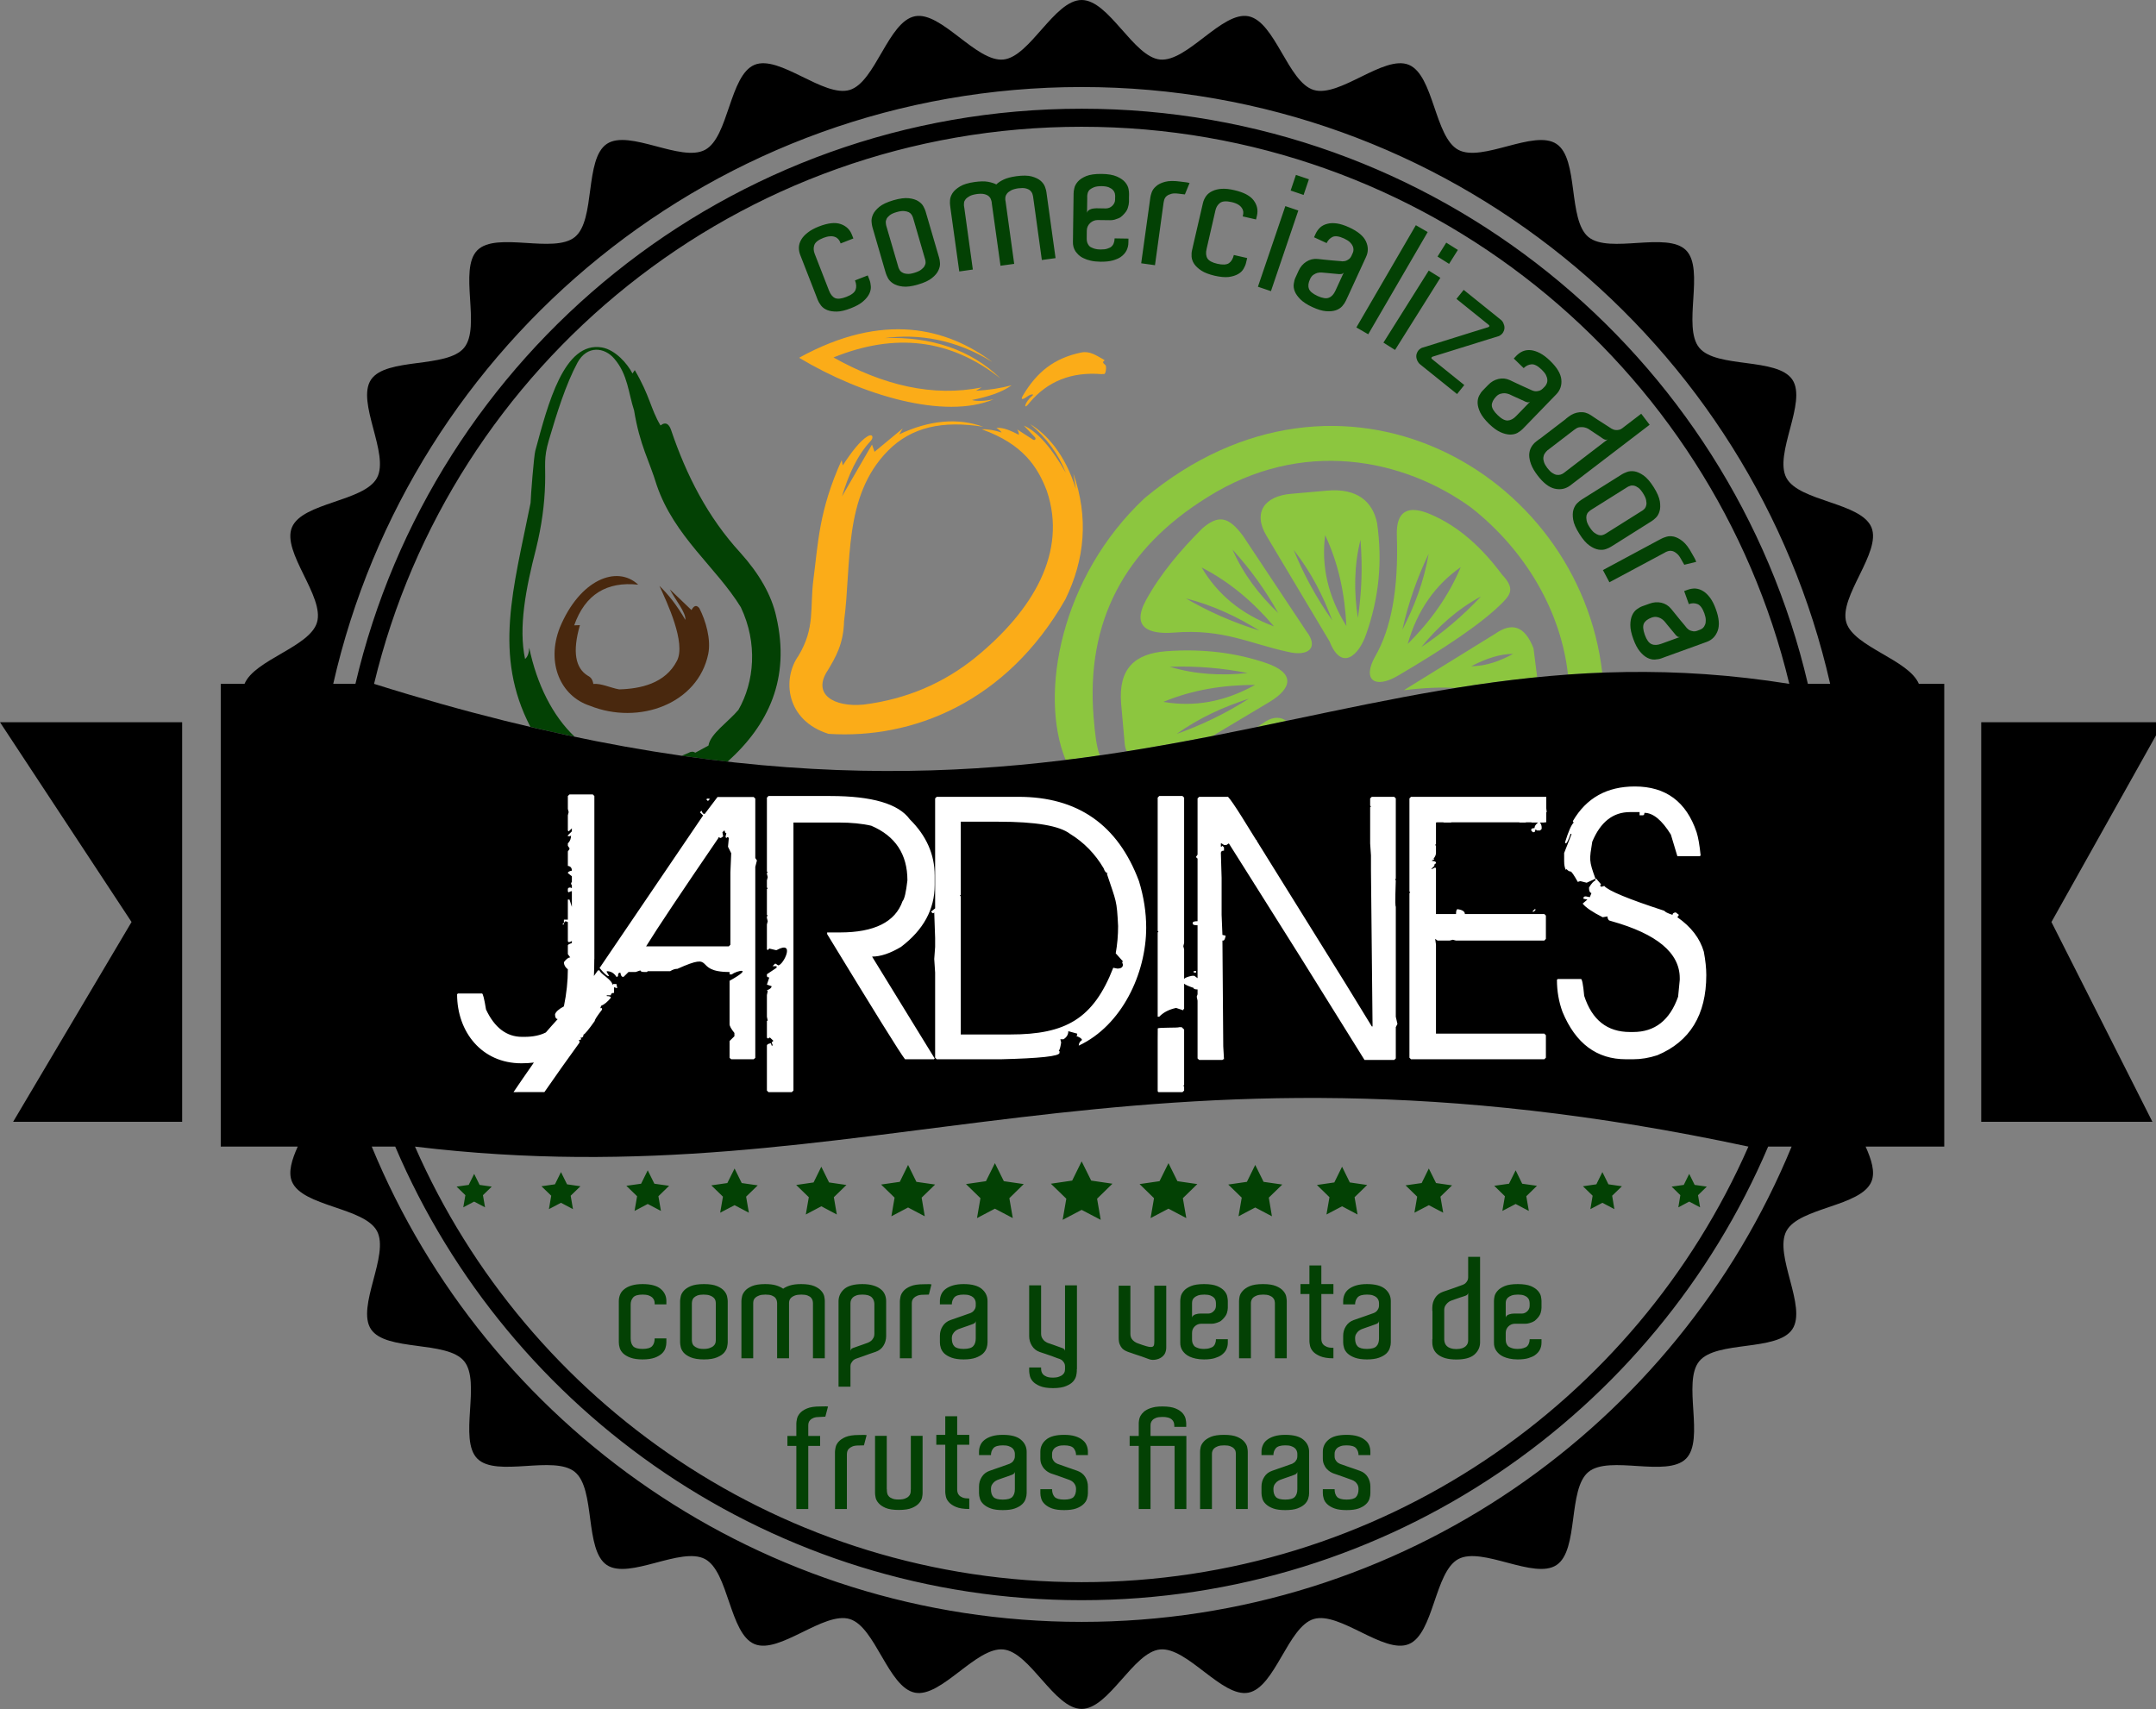
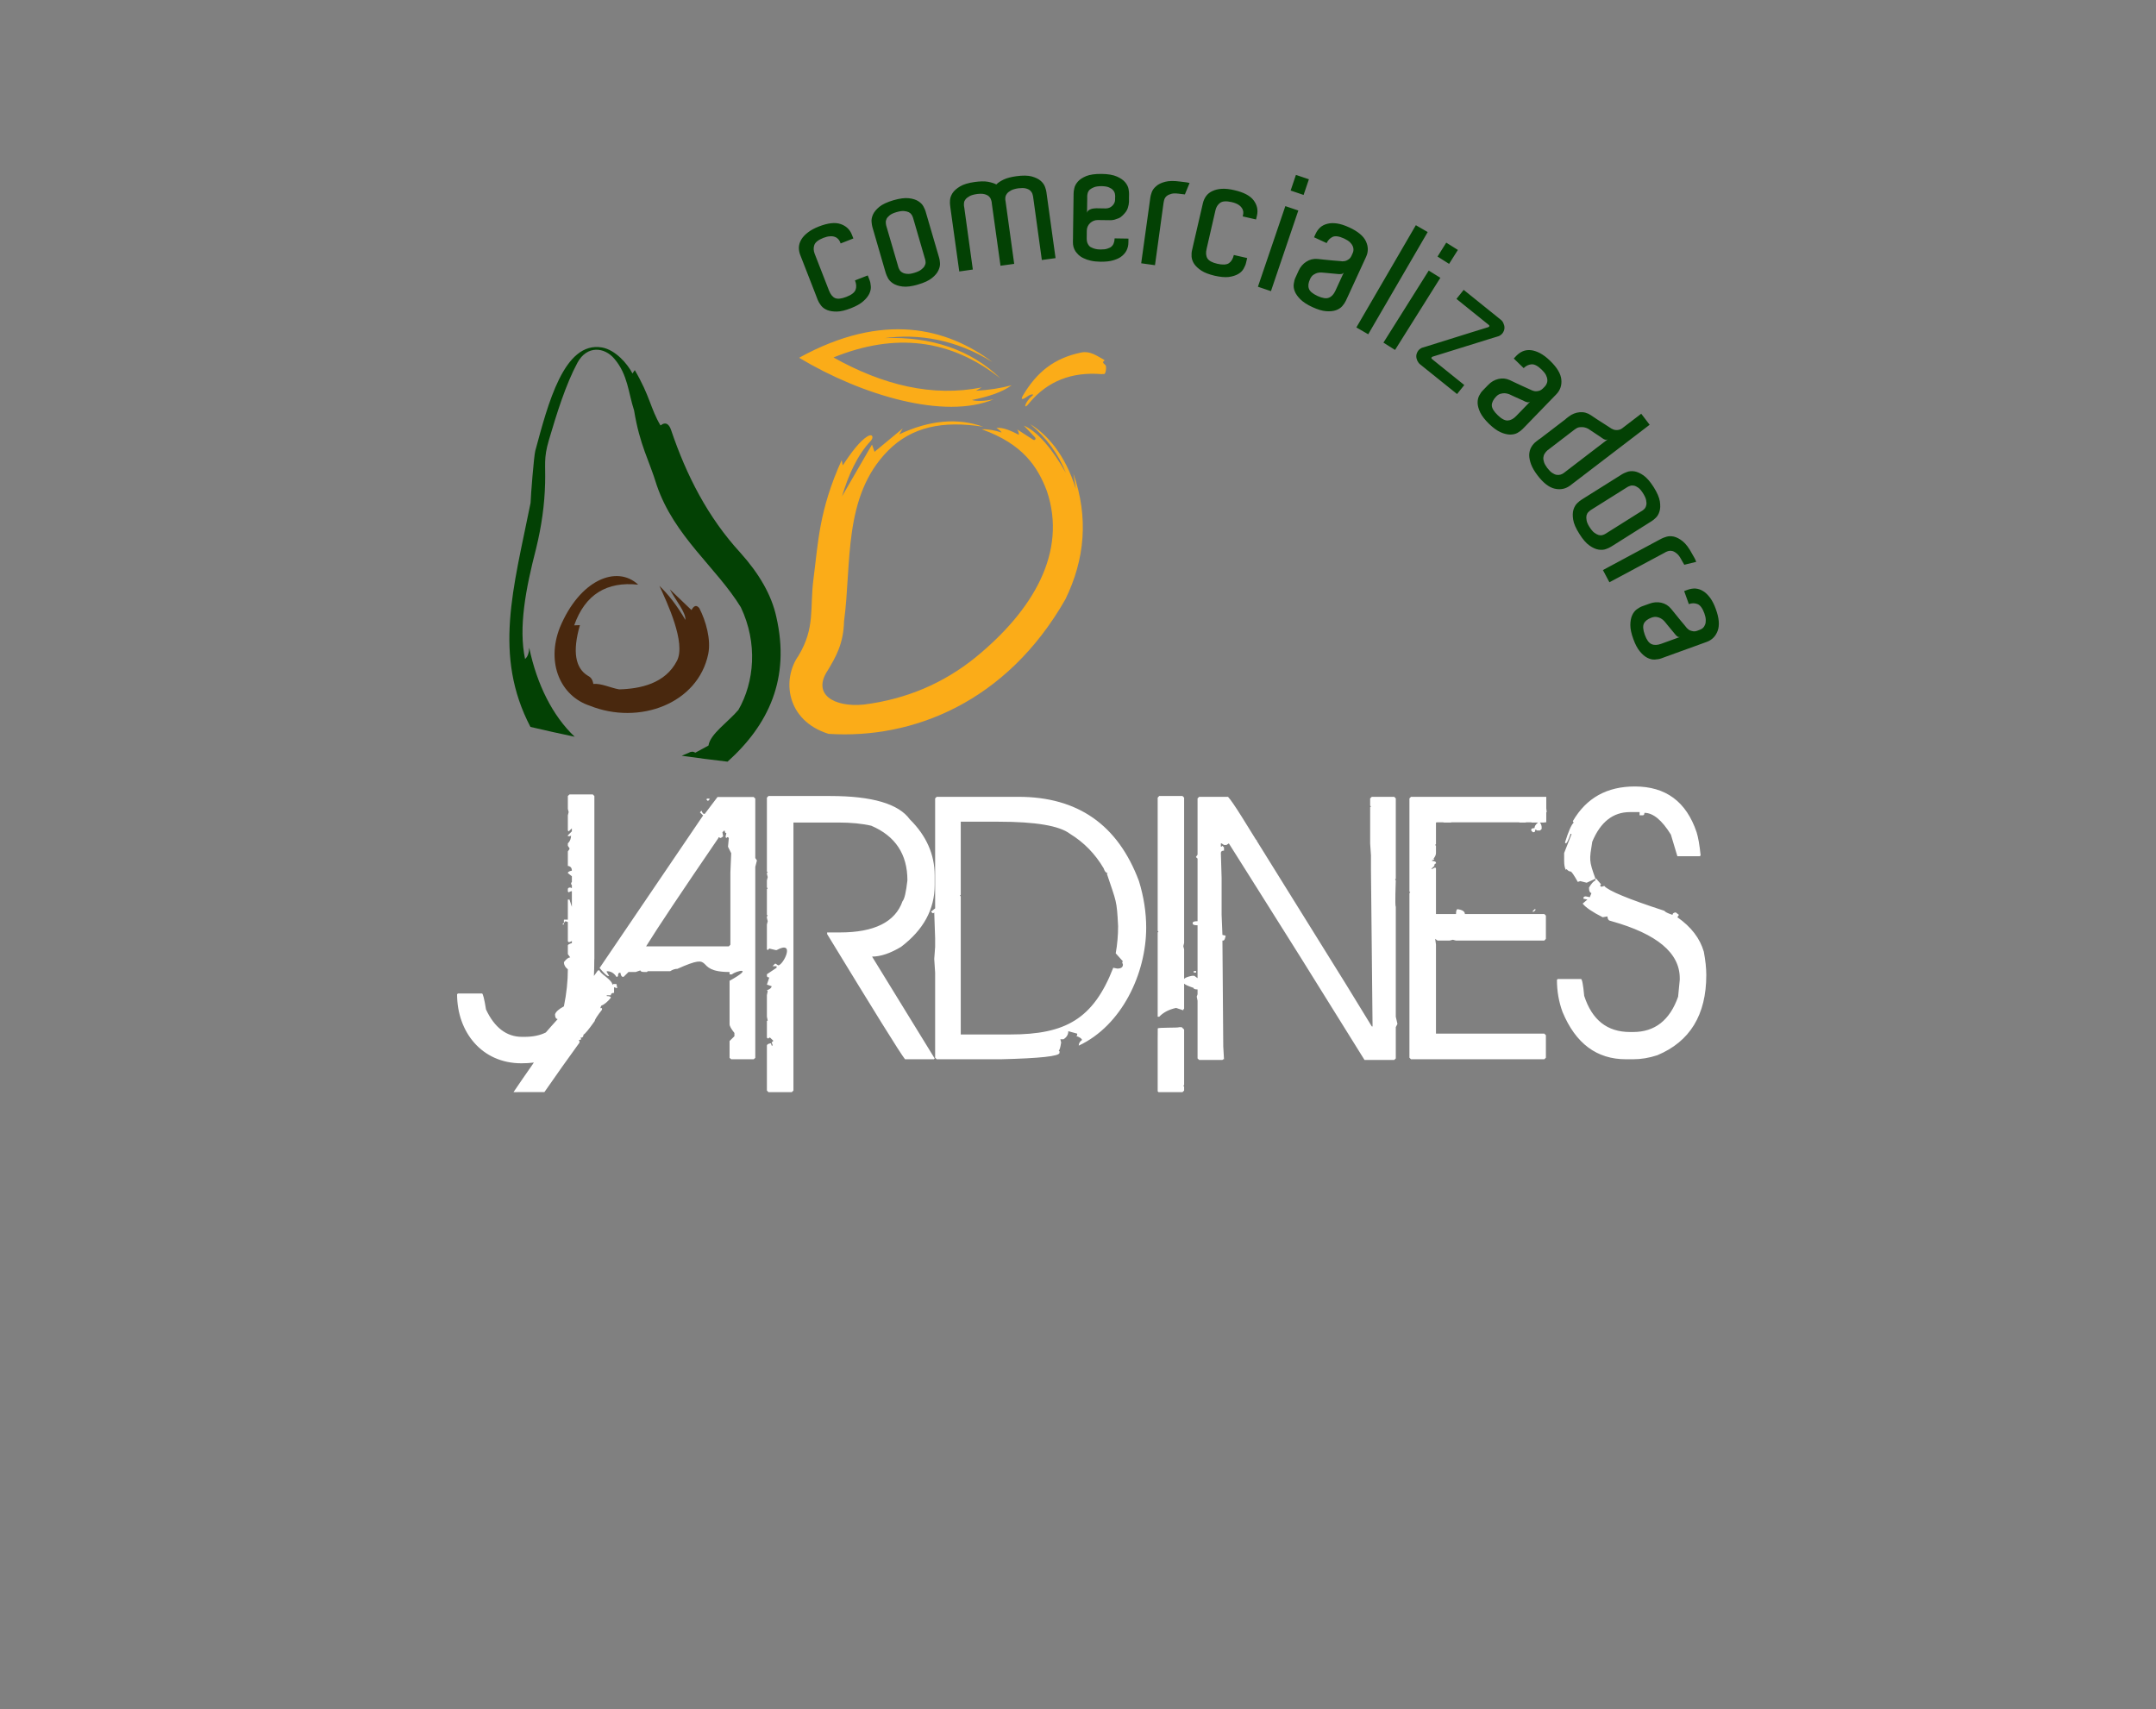
<svg xmlns="http://www.w3.org/2000/svg" width="113pt" height="89.6pt" viewBox="0 0 113 89.6" version="1.1">
  <rect x="0" y="0" width="113" height="89.6" fill="#808080" stroke="none" />
  <g id="surface1">
-     <path style=" stroke:none;fill-rule:evenodd;fill:rgb(54.881%,77.734%,24.706%);fill-opacity:1;" d="M 55.852 39.836 C 54.438 36.383 55.605 30.215 59.992 26.113 C 70.23 17.582 82.762 24.703 83.977 35.262 C 83.375 35.285 82.773 35.316 82.18 35.359 C 81.824 32.133 80.039 28.922 77.113 26.613 C 73.559 24.031 68.23 22.938 63.262 26.078 C 58.949 28.762 56.914 32.566 57.316 37.57 C 57.391 38.48 57.465 39.113 57.637 39.598 C 57.051 39.684 56.453 39.762 55.852 39.836 Z M 78.371 33.219 L 73.574 36.184 C 74.625 36.051 75.52 36.02 76.297 36.062 C 77.703 35.836 79.125 35.645 80.566 35.5 L 80.375 33.988 C 79.902 32.762 79.207 32.633 78.371 33.219 Z M 79.309 34.277 C 78.633 34.281 77.945 34.492 77.113 34.922 C 77.926 34.922 78.648 34.629 79.309 34.277 Z M 74.496 33.918 C 75.379 32.836 76.398 31.922 77.621 31.266 C 76.645 32.309 75.602 33.184 74.496 33.918 Z M 65.453 36.625 C 64.211 37.422 62.926 38.031 61.668 38.473 C 62.879 37.613 64.148 37.047 65.453 36.625 Z M 65.781 35.902 C 64.18 36.801 62.574 37.07 60.973 36.793 C 62.527 36.148 64.137 35.906 65.781 35.902 Z M 65.391 35.281 C 64 35.43 62.633 35.352 61.305 34.953 C 62.73 34.902 64.09 35.023 65.391 35.281 Z M 66.008 33.055 C 64.598 32.621 63.301 32.039 62.152 31.367 C 63.59 31.73 64.844 32.332 66.008 33.055 Z M 66.773 32.836 C 65.051 32.195 63.805 31.148 62.98 29.746 C 64.477 30.516 65.707 31.582 66.773 32.836 Z M 66.992 32.133 C 65.98 31.168 65.156 30.078 64.598 28.809 C 65.559 29.863 66.348 30.977 66.992 32.133 Z M 69.828 32.523 C 68.973 31.316 68.305 30.062 67.805 28.828 C 68.723 29.996 69.348 31.238 69.828 32.523 Z M 70.566 32.816 C 69.594 31.254 69.246 29.668 69.453 28.051 C 70.168 29.574 70.488 31.172 70.566 32.816 Z M 71.168 32.395 C 70.957 31.012 70.969 29.645 71.305 28.297 C 71.422 29.723 71.367 31.086 71.168 32.395 Z M 73.5 33.012 C 73.82 31.57 74.301 30.23 74.879 29.031 C 74.629 30.492 74.129 31.793 73.5 33.012 Z M 73.781 33.758 C 74.281 31.988 75.227 30.664 76.559 29.73 C 75.91 31.281 74.945 32.594 73.781 33.758 Z M 63.555 38.578 L 66.523 36.805 C 67.738 36.078 67.887 35.277 66.363 34.758 C 64.828 34.23 63.074 33.992 61.125 34.137 C 59.453 34.262 58.621 35.07 58.758 36.855 L 58.949 38.992 C 58.961 39.137 59 39.27 59.055 39.383 C 60.59 39.141 62.086 38.867 63.555 38.578 Z M 65.891 38.109 L 66.332 37.82 C 66.766 37.543 67.164 37.594 67.414 37.789 C 66.906 37.898 66.398 38.004 65.891 38.109 Z M 61.531 33.16 C 64.117 32.953 65.496 33.738 67.477 34.164 C 68.555 34.434 69.156 33.977 68.461 33.078 L 65.145 28.086 C 64.398 27.082 63.867 26.965 63.016 27.699 C 61.91 28.797 60.812 30.09 60.066 31.457 C 59.258 32.941 60.273 33.258 61.531 33.16 Z M 66.383 28.094 L 69.684 33.621 C 70.301 35.191 71.203 34.395 71.602 33.25 C 72.273 31.344 72.465 29.453 72.176 27.422 C 71.949 26.305 71.148 25.578 69.551 25.719 L 67.66 25.887 C 66.293 26.004 65.641 26.852 66.383 28.094 Z M 73.211 28.074 C 73.309 30.922 72.898 32.969 72.09 34.383 C 71.363 35.656 72.07 36.125 73.258 35.426 C 75.625 34.035 77.695 32.676 78.781 31.559 C 79.199 31.129 79.375 30.812 78.727 30.125 C 77.715 28.766 76.504 27.602 74.941 26.945 C 73.805 26.469 73.164 26.773 73.211 28.074 Z M 73.211 28.074 " />
    <path style=" stroke:none;fill-rule:evenodd;fill:rgb(98.438%,67.381%,9.424%);fill-opacity:1;" d="M 52.012 18.977 C 49.66 17.215 46.316 16.309 41.883 18.754 C 45.18 20.734 49.516 22.008 52.074 20.934 C 51.594 21.027 51.207 21.047 50.938 20.969 C 51.781 20.801 52.516 20.566 53.023 20.195 C 52.43 20.355 51.801 20.449 51.152 20.484 L 51.453 20.309 C 48.887 20.82 46.297 20.199 43.684 18.738 C 46.902 17.43 49.824 17.762 52.438 19.84 C 50.883 18.324 48.781 17.633 46.367 17.723 C 48.148 17.484 50.09 17.789 52.012 18.977 Z M 45.457 22.879 C 45.082 23.113 44.645 23.668 44.172 24.395 L 44.113 24.121 C 42.918 26.773 42.887 28.426 42.633 30.371 C 42.438 31.891 42.734 32.895 41.855 34.367 C 40.977 35.594 41.191 37.766 43.426 38.469 C 47.82 38.754 52.75 36.824 55.836 31.422 C 56.867 29.312 57.059 27.121 56.258 24.824 L 56.387 25.629 C 55.812 23.781 54.848 22.75 53.988 22.23 C 54.844 22.945 55.473 23.797 55.867 24.793 C 55.172 23.555 54.379 22.613 53.664 22.312 L 54.246 22.926 C 54.312 23 54.246 23.109 54.145 23.047 L 53.316 22.512 C 53.363 22.59 53.402 22.684 53.402 22.793 C 53.027 22.602 52.605 22.395 52.223 22.43 C 52.344 22.508 52.445 22.59 52.496 22.672 C 52.133 22.555 51.781 22.488 51.457 22.504 C 53.617 23.277 54.387 24.469 54.871 25.746 C 55.945 28.949 54.148 32 51.109 34.477 C 49.461 35.805 47.527 36.648 45.27 36.934 C 43.699 37.086 42.547 36.391 43.387 35.137 C 43.793 34.457 44.211 33.754 44.238 32.566 C 44.645 29.543 44.172 26.027 46.539 23.629 C 47.773 22.379 49.406 22.035 51.535 22.371 C 50.18 21.887 48.711 22.027 47.133 22.766 L 47.316 22.457 L 45.836 23.684 L 45.703 23.305 L 44.129 26.023 C 44.473 24.891 44.926 23.875 45.625 23.125 C 45.816 22.926 45.73 22.707 45.457 22.879 Z M 53.984 21.082 C 53.586 21.605 53.699 21.074 54.094 20.758 C 54.25 20.637 54.02 20.656 53.871 20.766 C 53.742 20.863 53.406 21.074 53.625 20.711 C 54.344 19.512 55.234 18.777 56.664 18.48 C 57.125 18.383 57.465 18.641 57.832 18.84 C 58.027 18.945 57.625 18.895 57.938 19.137 C 58.004 19.191 57.965 19.625 57.859 19.609 C 57.809 19.598 57.805 19.602 57.754 19.613 C 56.137 19.477 54.902 20.004 53.984 21.082 Z M 53.984 21.082 " />
    <path style=" stroke:none;fill-rule:evenodd;fill:rgb(1.178%,25.488%,1.567%);fill-opacity:1;" d="M 27.809 26.359 C 26.906 30.859 25.844 34.352 27.801 38.105 C 28.586 38.289 29.359 38.461 30.121 38.621 C 28.969 37.531 28.141 35.887 27.738 33.957 C 27.723 34.203 27.672 34.418 27.52 34.543 C 27.168 32.883 27.555 30.863 28.094 28.77 C 28.391 27.566 28.543 26.426 28.57 25.34 C 28.598 24.34 28.484 24.039 28.766 23.078 C 29.188 21.648 29.652 20.156 30.266 19.012 C 30.766 18.09 31.691 18.191 32.207 18.816 C 32.906 19.637 32.934 20.598 33.234 21.516 C 33.535 23.355 34.023 24.121 34.418 25.426 C 35.336 28.125 37.543 29.738 38.828 31.832 C 39.727 33.723 39.535 35.754 38.703 37.211 C 38.18 37.836 37.219 38.473 37.133 39.082 L 36.441 39.457 C 36.324 39.379 36.203 39.395 36.082 39.469 C 35.965 39.523 35.848 39.57 35.73 39.617 C 36.547 39.734 37.348 39.836 38.133 39.926 C 40.281 37.996 41.43 35.566 40.688 32.336 C 40.441 31.195 39.793 30.078 38.809 28.98 C 37.09 27.109 35.977 24.914 35.176 22.551 C 35.078 22.258 34.91 22.078 34.617 22.301 C 34.09 21.414 34.078 20.781 33.27 19.402 L 33.148 19.578 C 32.891 19.07 32.254 18.34 31.555 18.215 C 29.559 17.867 28.719 21.184 28.055 23.633 C 27.984 23.891 27.816 26.012 27.809 26.359 Z M 27.809 26.359 " />
    <path style=" stroke:none;fill-rule:evenodd;fill:rgb(28.638%,15.697%,5.489%);fill-opacity:1;" d="M 30.094 32.781 C 30.668 31.152 31.805 30.473 33.449 30.648 C 32.332 29.602 30.383 30.383 29.34 32.902 C 28.617 34.758 29.379 36.492 30.918 36.996 C 33.488 38.027 36.582 36.895 37.121 34.277 C 37.273 33.523 36.996 32.547 36.652 31.879 C 36.496 31.688 36.363 31.754 36.242 31.98 L 35.109 30.895 C 35.383 31.43 35.961 32.102 35.922 32.496 C 35.469 31.711 35.016 31.152 34.562 30.711 C 34.961 31.582 35.961 33.695 35.484 34.633 C 34.871 35.84 33.547 36.109 32.453 36.137 C 32.008 36.062 31.512 35.812 31.098 35.852 C 31.055 35.613 30.973 35.508 30.809 35.422 C 30.156 35.023 29.992 34.164 30.395 32.77 Z M 30.094 32.781 " />
-     <path style=" stroke:none;fill-rule:evenodd;fill:rgb(0%,0%,0%);fill-opacity:1;" d="M 112.812 58.805 L 107.52 48.332 L 113.387 37.859 L 103.84 37.859 L 103.84 58.805 Z M 17.465 35.848 C 21.531 17.934 37.551 4.562 56.691 4.562 C 75.836 4.562 91.855 17.934 95.922 35.848 L 94.754 35.848 C 90.711 18.566 75.203 5.699 56.691 5.699 C 38.18 5.699 22.676 18.566 18.629 35.848 Z M 93.902 60.105 C 87.879 74.727 73.488 85.02 56.691 85.02 C 39.898 85.02 25.508 74.727 19.484 60.105 L 20.715 60.105 C 26.672 74.086 40.539 83.883 56.691 83.883 C 72.848 83.883 86.715 74.086 92.672 60.105 Z M 101.902 60.105 L 97.781 60.105 C 98.086 60.789 98.293 61.438 98.086 61.938 C 97.539 63.254 94.297 63.285 93.629 64.531 C 92.957 65.785 94.727 68.504 93.938 69.68 C 93.148 70.859 89.961 70.258 89.062 71.355 C 88.16 72.449 89.367 75.461 88.367 76.465 C 87.363 77.469 84.352 76.258 83.254 77.16 C 82.16 78.059 82.762 81.25 81.582 82.039 C 80.406 82.824 77.688 81.055 76.434 81.727 C 75.188 82.395 75.152 85.641 73.84 86.184 C 72.535 86.727 70.215 84.457 68.852 84.871 C 67.504 85.277 66.832 88.453 65.434 88.73 C 64.051 89.004 62.223 86.324 60.801 86.465 C 59.402 86.598 58.125 89.582 56.691 89.582 C 55.258 89.582 53.984 86.598 52.586 86.465 C 51.164 86.324 49.332 89.004 47.953 88.73 C 46.551 88.453 45.883 85.277 44.535 84.871 C 43.172 84.457 40.852 86.727 39.547 86.184 C 38.23 85.641 38.199 82.395 36.953 81.727 C 35.699 81.055 32.98 82.824 31.805 82.039 C 30.625 81.246 31.227 78.059 30.129 77.16 C 29.035 76.258 26.023 77.465 25.02 76.465 C 24.016 75.461 25.227 72.449 24.324 71.352 C 23.426 70.258 20.234 70.859 19.445 69.68 C 18.66 68.504 20.43 65.785 19.758 64.531 C 19.09 63.285 15.844 63.254 15.301 61.938 C 15.094 61.438 15.297 60.789 15.605 60.105 L 11.57 60.105 L 11.57 35.848 L 12.816 35.848 C 13.344 34.582 16.227 33.914 16.613 32.633 C 17.027 31.27 14.758 28.949 15.301 27.645 C 15.844 26.332 19.09 26.297 19.758 25.051 C 20.43 23.797 18.66 21.078 19.445 19.902 C 20.238 18.723 23.426 19.324 24.324 18.23 C 25.227 17.133 24.02 14.121 25.02 13.117 C 26.023 12.117 29.035 13.324 30.133 12.422 C 31.227 11.523 30.625 8.336 31.805 7.543 C 32.98 6.758 35.699 8.527 36.953 7.855 C 38.199 7.191 38.23 3.945 39.547 3.398 C 40.852 2.859 43.172 5.125 44.535 4.715 C 45.883 4.305 46.551 1.129 47.953 0.852 C 49.332 0.578 51.164 3.258 52.586 3.121 C 53.984 2.984 55.258 0 56.691 0 C 58.125 0 59.402 2.984 60.801 3.121 C 62.223 3.258 64.051 0.578 65.434 0.852 C 66.832 1.129 67.504 4.305 68.852 4.715 C 70.215 5.129 72.535 2.859 73.84 3.398 C 75.152 3.945 75.188 7.191 76.434 7.855 C 77.688 8.527 80.406 6.758 81.582 7.547 C 82.762 8.336 82.16 11.523 83.254 12.426 C 84.352 13.324 87.363 12.117 88.367 13.117 C 89.367 14.121 88.16 17.133 89.062 18.23 C 89.961 19.324 93.148 18.723 93.941 19.902 C 94.727 21.078 92.957 23.797 93.629 25.051 C 94.297 26.297 97.539 26.332 98.086 27.645 C 98.625 28.949 96.359 31.27 96.77 32.633 C 97.16 33.914 100.043 34.582 100.57 35.848 L 101.902 35.848 Z M 91.637 60.105 C 59.117 53.129 45.656 62.992 21.75 60.105 C 27.648 73.547 41.074 82.938 56.691 82.938 C 72.312 82.938 85.738 73.547 91.637 60.105 Z M 19.605 35.848 C 57.703 47.844 69.586 31.973 93.781 35.848 C 89.754 19.094 74.68 6.645 56.691 6.645 C 38.707 6.645 23.629 19.094 19.605 35.848 Z M 0.688 58.805 L 9.547 58.805 L 9.547 37.859 L 0 37.859 L 6.895 48.332 Z M 0.688 58.805 " />
-     <path style=" stroke:none;fill-rule:evenodd;fill:rgb(1.178%,25.488%,1.567%);fill-opacity:1;" d="M 56.691 60.879 L 57.191 61.887 L 58.305 62.051 L 57.5 62.836 L 57.691 63.945 L 56.691 63.422 L 55.695 63.945 L 55.887 62.836 L 55.078 62.051 L 56.195 61.887 Z M 24.852 61.535 L 24.566 62.113 L 23.93 62.203 L 24.391 62.652 L 24.281 63.289 L 24.852 62.988 L 25.422 63.289 L 25.312 62.652 L 25.773 62.203 L 25.137 62.113 Z M 29.402 61.441 L 29.086 62.082 L 28.379 62.184 L 28.891 62.68 L 28.77 63.383 L 29.402 63.051 L 30.031 63.383 L 29.91 62.68 L 30.422 62.184 L 29.719 62.082 Z M 33.949 61.348 L 33.602 62.051 L 32.828 62.16 L 33.391 62.707 L 33.258 63.477 L 33.949 63.113 L 34.641 63.477 L 34.508 62.707 L 35.07 62.16 L 34.297 62.051 Z M 38.5 61.254 L 38.121 62.016 L 37.281 62.137 L 37.891 62.73 L 37.746 63.57 L 38.5 63.176 L 39.25 63.57 L 39.105 62.73 L 39.715 62.137 L 38.875 62.016 Z M 43.047 61.16 L 42.641 61.984 L 41.73 62.117 L 42.391 62.758 L 42.234 63.664 L 43.047 63.234 L 43.859 63.664 L 43.703 62.758 L 44.363 62.117 L 43.453 61.984 Z M 47.594 61.066 L 47.16 61.953 L 46.18 62.094 L 46.887 62.781 L 46.719 63.758 L 47.594 63.297 L 48.469 63.758 L 48.305 62.781 L 49.012 62.094 L 48.031 61.953 Z M 61.242 60.973 L 61.711 61.918 L 62.754 62.07 L 61.996 62.809 L 62.176 63.852 L 61.242 63.359 L 60.305 63.852 L 60.484 62.809 L 59.727 62.07 L 60.773 61.918 Z M 65.789 61.066 L 66.227 61.953 L 67.207 62.094 L 66.5 62.781 L 66.664 63.758 L 65.789 63.297 L 64.914 63.758 L 65.082 62.781 L 64.375 62.094 L 65.352 61.953 Z M 70.34 61.16 L 70.746 61.984 L 71.656 62.117 L 70.996 62.758 L 71.152 63.664 L 70.34 63.234 L 69.523 63.664 L 69.68 62.758 L 69.023 62.117 L 69.934 61.984 Z M 74.887 61.254 L 75.266 62.016 L 76.105 62.137 L 75.496 62.73 L 75.641 63.57 L 74.887 63.176 L 74.133 63.57 L 74.277 62.73 L 73.668 62.137 L 74.512 62.016 Z M 79.438 61.348 L 79.781 62.051 L 80.555 62.16 L 79.996 62.707 L 80.129 63.477 L 79.438 63.113 L 78.742 63.477 L 78.875 62.707 L 78.316 62.16 L 79.09 62.051 Z M 83.984 61.441 L 84.301 62.082 L 85.008 62.184 L 84.496 62.68 L 84.613 63.383 L 83.984 63.051 L 83.355 63.383 L 83.473 62.68 L 82.965 62.184 L 83.668 62.082 Z M 88.535 61.535 L 88.82 62.113 L 89.457 62.203 L 88.996 62.652 L 89.105 63.289 L 88.535 62.988 L 87.965 63.289 L 88.07 62.652 L 87.613 62.203 L 88.25 62.113 Z M 52.145 60.973 L 51.676 61.918 L 50.629 62.07 L 51.387 62.809 L 51.207 63.852 L 52.145 63.359 L 53.082 63.852 L 52.902 62.809 L 53.656 62.07 L 52.613 61.918 Z M 52.145 60.973 " />
    <path style=" stroke:none;fill-rule:evenodd;fill:rgb(100%,100%,100%);fill-opacity:1;" d="M 83.621 46.062 L 83.664 46.062 L 83.914 46.355 L 83.875 46.398 L 83.875 46.441 L 83.914 46.48 L 83.957 46.48 L 84.082 46.441 C 84.289 46.691 85.34 47.129 87.238 47.746 C 87.262 47.801 87.398 47.871 87.66 47.957 C 87.66 47.883 87.715 47.84 87.828 47.828 L 87.996 47.957 L 87.914 48.082 C 88.637 48.586 89.098 49.188 89.301 49.891 C 89.387 50.348 89.43 50.754 89.43 51.113 C 89.43 53.203 88.57 54.602 86.863 55.316 C 86.434 55.457 86.012 55.527 85.598 55.527 L 85.219 55.527 C 83.691 55.527 82.582 54.703 81.895 53.047 C 81.699 52.512 81.602 51.953 81.602 51.363 L 81.645 51.32 L 82.863 51.32 C 82.918 51.32 82.977 51.613 83.031 52.203 C 83.441 53.469 84.238 54.098 85.43 54.098 L 85.598 54.098 C 86.734 54.098 87.52 53.48 87.953 52.246 L 88.039 51.363 L 88.039 51.277 C 88.039 49.953 86.848 48.957 84.465 48.289 L 84.336 48.25 C 84.281 48.199 84.25 48.129 84.25 48.039 L 84 48.082 C 83.461 47.809 83.109 47.57 82.949 47.367 L 83.199 47.156 L 82.992 47.113 L 82.992 47.074 C 82.992 47.016 83.031 46.988 83.117 46.988 L 83.324 47.031 L 83.41 46.82 C 83.324 46.789 83.285 46.707 83.285 46.566 L 83.285 46.523 C 83.402 46.324 83.516 46.195 83.621 46.148 L 83.621 46.062 L 83.16 46.273 L 82.824 46.188 L 82.695 46.23 C 82.492 45.867 82.367 45.684 82.316 45.684 C 82.246 45.684 82.176 45.641 82.109 45.559 L 82.066 45.598 C 82.008 45.488 81.98 45.332 81.98 45.133 L 81.98 44.715 L 82.359 43.75 L 82.359 43.707 L 82.316 43.707 C 82.203 44.043 82.117 44.211 82.066 44.211 L 82.023 44.168 C 82.203 43.582 82.359 43.227 82.484 43.117 L 82.441 43.074 L 82.441 43.035 C 83.145 41.828 84.223 41.227 85.684 41.227 C 87.305 41.227 88.383 42.023 88.922 43.625 C 89.004 43.883 89.078 44.289 89.133 44.84 L 89.09 44.883 L 87.914 44.883 L 87.574 43.75 C 87.105 42.992 86.641 42.609 86.188 42.609 C 86.188 42.695 86.156 42.738 86.105 42.738 L 85.934 42.738 L 85.934 42.57 L 85.43 42.57 C 84.539 42.57 83.883 43.09 83.453 44.125 C 83.301 45.078 83.273 45.102 83.621 46.062 Z M 30.371 54.656 L 30.371 54.57 L 30.328 54.531 L 30.457 54.488 L 30.457 54.445 L 30.418 54.402 C 30.527 54.402 30.582 54.348 30.582 54.234 C 30.652 54.215 30.852 53.973 31.172 53.52 C 31.172 53.449 31.301 53.254 31.551 52.93 L 31.551 52.848 L 31.465 52.848 L 31.508 52.723 C 31.676 52.656 31.844 52.516 32.016 52.301 C 32.016 52.242 31.941 52.215 31.801 52.215 L 31.801 52.172 L 32.016 52.172 C 32.016 52.09 32.066 52.047 32.184 52.047 L 32.184 51.75 L 32.309 51.793 L 32.352 51.793 L 32.309 51.582 L 32.141 51.582 L 32.098 51.625 C 32.098 51.523 31.984 51.383 31.762 51.207 C 31.535 51.035 31.426 50.926 31.426 50.867 L 31.34 50.867 C 31.27 50.969 31.199 51.062 31.129 51.16 C 31.141 50.883 31.148 50.59 31.148 50.277 L 31.152 50.277 L 31.152 41.727 L 31.07 41.645 L 29.848 41.645 L 29.762 41.727 L 29.762 42.402 L 29.805 42.57 L 29.762 42.738 L 29.762 43.535 L 29.805 43.582 C 29.867 43.523 29.922 43.469 29.973 43.422 L 29.973 43.578 L 29.762 43.789 L 29.762 43.832 L 29.887 43.832 L 29.93 43.789 C 29.93 43.957 29.879 44.098 29.762 44.211 L 29.762 44.336 L 29.848 44.465 L 29.848 44.508 L 29.762 44.633 L 29.762 45.391 C 29.902 45.41 29.973 45.492 29.973 45.641 C 29.836 45.664 29.762 45.707 29.762 45.766 L 29.973 45.934 L 29.973 46.234 C 29.945 46.258 29.93 46.285 29.93 46.316 C 29.93 46.344 29.945 46.375 29.973 46.406 L 29.973 46.555 L 29.887 46.523 C 29.805 46.523 29.762 46.555 29.762 46.609 L 29.762 46.734 L 29.805 46.777 C 29.852 46.746 29.91 46.723 29.973 46.711 L 29.973 47.539 L 29.848 47.156 L 29.762 47.156 L 29.762 48.207 L 29.555 48.207 L 29.555 48.375 L 29.469 48.461 L 29.555 48.461 L 29.555 48.375 L 29.637 48.289 L 29.762 48.332 L 29.762 49.344 L 29.805 49.387 C 29.855 49.387 29.914 49.367 29.973 49.324 L 29.973 49.438 C 29.832 49.48 29.762 49.52 29.762 49.555 L 29.762 50.016 L 29.887 50.188 C 29.793 50.188 29.68 50.27 29.555 50.438 C 29.555 50.578 29.621 50.703 29.762 50.812 C 29.762 51.426 29.695 52.07 29.555 52.754 C 29.285 52.898 29.129 53.039 29.09 53.172 C 29.09 53.328 29.137 53.41 29.23 53.422 C 28.996 53.68 28.785 53.914 28.609 54.121 C 28.312 54.273 27.938 54.352 27.488 54.352 L 27.363 54.352 C 26.555 54.352 25.922 53.875 25.473 52.918 C 25.383 52.359 25.312 52.078 25.262 52.078 L 24 52.078 L 23.957 52.121 C 23.957 54.094 25.25 55.738 27.324 55.738 C 27.555 55.738 27.773 55.727 27.98 55.699 L 27.914 55.797 L 27.383 56.562 L 26.914 57.25 L 27.641 57.246 L 28.535 57.246 C 29.199 56.285 29.719 55.559 30.371 54.656 Z M 78.164 47.914 L 80.941 47.914 L 81.023 47.996 L 81.023 49.215 L 80.941 49.305 L 76.312 49.305 L 76.145 49.262 L 75.977 49.305 L 75.344 49.305 L 75.219 49.215 L 75.262 49.512 L 75.262 54.184 L 80.941 54.184 L 81.023 54.266 L 81.023 55.445 L 80.941 55.527 L 73.953 55.527 L 73.871 55.445 L 73.871 46.82 L 73.914 46.777 L 73.871 46.734 L 73.871 41.852 L 73.953 41.77 L 81.043 41.77 L 81.043 42.371 L 81.066 42.57 L 81.043 42.578 L 81.043 43.105 L 80.953 43.105 L 80.941 43.117 L 80.711 43.117 C 80.773 43.203 80.801 43.285 80.801 43.367 L 80.801 43.453 L 80.719 43.535 L 80.551 43.535 L 80.508 43.492 L 80.465 43.492 C 80.469 43.582 80.438 43.625 80.383 43.625 L 80.34 43.625 L 80.254 43.535 L 80.254 43.492 C 80.254 43.441 80.312 43.41 80.426 43.41 C 80.426 43.312 80.488 43.215 80.613 43.117 L 80.266 43.117 L 80.266 43.105 L 79.973 43.105 L 79.973 43.117 L 79.633 43.117 L 79.633 43.105 L 76.059 43.105 L 76.059 43.117 L 75.68 43.117 L 75.633 43.105 L 75.332 43.105 L 75.262 43.117 L 75.262 44.25 L 75.219 44.293 L 75.262 44.336 L 75.262 44.715 C 75.262 44.809 75.219 44.906 75.137 45.008 L 75.176 45.051 C 74.832 45.168 75.262 45.09 75.262 45.223 L 75.262 45.266 C 75.203 45.266 75.176 45.305 75.176 45.391 C 74.969 45.594 74.949 45.609 75.219 45.473 L 75.262 45.516 L 75.262 47.914 L 76.312 47.914 C 76.312 47.746 76.344 47.66 76.395 47.66 C 76.648 47.695 76.777 47.781 76.777 47.914 Z M 64.406 44.211 L 65.719 46.293 L 65.754 46.355 L 65.758 46.355 L 68.164 50.18 L 71.516 55.562 L 73.074 55.562 L 73.156 55.484 L 73.156 53.844 L 73.242 53.676 L 73.156 53.297 L 73.156 47.531 C 73.102 47.477 73.156 46.285 73.156 46.148 L 73.117 46.105 L 73.156 46.062 L 73.156 41.852 L 73.074 41.77 L 71.898 41.77 L 71.812 41.852 L 71.812 42.234 L 71.855 42.277 L 71.812 42.316 L 71.812 44.211 L 71.855 44.84 L 71.855 45.641 L 71.938 53.762 L 71.938 53.805 L 71.898 53.805 C 70.977 52.289 70.078 50.836 69.207 49.445 L 66.301 44.773 C 66.301 44.77 66.301 44.762 66.301 44.758 L 66.293 44.758 L 65.961 44.227 C 65.961 44.219 65.961 44.215 65.961 44.211 C 65.957 44.211 65.953 44.211 65.953 44.211 L 65.879 44.098 L 65.879 44.082 C 65.879 44.059 65.863 44.039 65.828 44.016 L 65.234 43.059 L 65.129 42.891 L 65.113 42.863 C 64.742 42.273 64.496 41.91 64.363 41.77 L 62.852 41.77 L 62.766 41.852 L 62.766 44.801 L 62.68 44.926 L 62.766 45.008 L 62.766 48.289 C 62.598 48.289 62.512 48.32 62.512 48.375 L 62.512 48.418 C 62.512 48.473 62.598 48.504 62.766 48.504 L 62.766 51.277 L 62.598 51.152 L 62.473 51.152 C 62.242 51.199 62.105 51.254 62.062 51.32 L 62.062 49.766 L 62.02 49.598 L 62.062 49.43 L 62.062 41.812 L 61.977 41.727 L 60.758 41.727 L 60.676 41.812 L 60.676 48.797 L 60.719 48.84 L 60.676 48.879 L 60.676 53.297 L 60.758 53.297 C 60.969 53.074 61.262 52.918 61.641 52.836 L 62.02 52.961 L 62.02 52.918 L 62.062 52.879 L 62.062 51.562 C 62.109 51.613 62.273 51.691 62.555 51.785 C 62.555 51.84 62.629 51.867 62.766 51.867 L 62.766 52.121 L 62.723 52.246 L 62.766 52.457 L 62.766 55.484 L 62.852 55.562 L 64.07 55.562 L 64.113 55.527 L 64.152 55.527 L 64.113 54.852 L 64.07 49.305 L 64.113 49.305 C 64.168 49.305 64.211 49.215 64.238 49.047 L 64.07 49.008 L 64.027 47.957 L 64.027 46.02 L 63.988 44.715 C 63.988 44.633 64.043 44.59 64.152 44.59 L 64.152 44.422 L 64.07 44.336 L 64.027 44.379 L 63.988 44.379 L 63.988 44.211 L 64.027 44.211 L 64.152 44.293 L 64.281 44.293 Z M 37.605 41.781 L 39.504 41.781 L 39.586 41.863 L 39.586 44.977 L 39.672 45.105 L 39.586 45.441 L 39.586 55.453 L 39.504 55.527 L 38.324 55.527 L 38.238 55.453 L 38.238 54.57 L 38.492 54.32 L 38.492 54.148 C 38.324 53.941 38.238 53.785 38.238 53.688 L 38.238 51.414 C 39.582 50.664 38.57 50.887 38.363 51.078 L 38.238 51.078 L 38.238 50.953 C 36.246 50.953 37.609 49.84 35.508 50.785 C 35.387 50.785 35.258 50.824 35.125 50.91 L 33.949 50.91 L 33.906 50.953 L 33.781 50.953 C 33.641 50.953 33.566 50.926 33.566 50.867 L 33.316 50.953 L 32.941 50.953 L 32.684 51.207 L 32.645 51.207 C 32.582 51.207 32.539 51.133 32.516 50.992 L 32.477 50.992 C 32.418 50.992 32.391 51.051 32.391 51.164 L 32.352 51.207 L 32.309 51.207 C 32.184 51.008 32.016 50.91 31.801 50.91 L 31.801 50.953 L 31.926 51.164 L 31.887 51.164 C 31.809 51.164 31.656 51.023 31.426 50.742 L 36.852 42.746 L 36.684 42.582 L 36.766 42.496 C 36.809 42.605 36.852 42.664 36.895 42.664 L 36.938 42.664 Z M 37.863 43.629 L 37.902 43.844 L 37.777 43.93 L 37.652 43.887 L 37.652 43.93 C 35.723 46.754 34.457 48.645 33.863 49.609 C 35.336 49.609 36.742 49.609 38.199 49.609 L 38.281 49.523 L 38.281 45.734 L 38.324 44.727 L 38.156 44.387 L 38.199 43.93 L 38.156 43.887 L 38.113 43.887 L 38.07 43.93 L 38.031 43.887 L 38.031 43.844 L 38.07 43.672 C 38.016 43.672 37.988 43.629 37.988 43.547 L 37.945 43.547 Z M 37.188 41.863 L 37.188 41.906 L 37.105 41.988 L 37.02 41.906 L 37.062 41.863 Z M 40.277 41.727 L 43.52 41.727 C 45.707 41.727 47.098 42.137 47.684 42.949 C 48.555 43.809 48.988 44.793 48.988 45.891 L 48.988 46.398 C 48.988 47.668 48.398 48.746 47.223 49.637 C 46.66 49.973 46.156 50.145 45.707 50.145 L 48.988 55.484 L 48.949 55.527 L 47.434 55.527 C 47.164 55.184 45.809 52.996 43.352 48.965 L 43.352 48.879 L 44.023 48.879 C 45.824 48.879 46.922 48.332 47.305 47.238 C 47.406 47.129 47.488 46.766 47.559 46.148 C 47.559 44.777 46.926 43.824 45.664 43.285 C 45.195 43.176 44.617 43.117 43.941 43.117 L 41.586 43.117 C 41.586 47.227 41.586 53.059 41.586 57.168 L 41.5 57.25 L 40.277 57.25 L 40.195 57.168 L 40.195 54.812 C 40.195 54.75 40.27 54.707 40.406 54.688 L 40.445 54.812 L 40.492 54.812 L 40.492 54.77 L 40.445 54.645 L 40.535 54.559 L 40.363 54.395 L 40.32 54.395 L 40.277 54.434 L 40.238 54.434 L 40.195 54.395 L 40.195 53.508 L 40.238 53.508 L 40.195 53.297 L 40.195 52.16 L 40.238 51.953 L 40.195 51.91 C 40.352 51.855 40.434 51.785 40.445 51.699 L 40.195 51.613 L 40.32 51.238 C 40.238 51.238 40.195 51.211 40.195 51.152 L 40.195 51.07 L 40.703 50.73 L 40.703 50.648 L 40.492 50.648 L 40.617 50.52 L 40.66 50.52 L 40.785 50.605 C 41.051 50.605 41.723 49.25 40.703 49.805 L 40.66 49.805 L 40.32 49.723 L 40.238 49.805 L 40.195 49.766 L 40.195 48.461 L 40.238 48.289 L 40.195 48.121 L 40.195 48.039 L 40.238 47.996 L 40.195 47.957 L 40.195 46.609 L 40.238 46.566 L 40.195 46.523 L 40.195 46.148 L 40.238 45.977 L 40.195 45.809 L 40.195 45.766 L 40.238 45.727 L 40.195 45.684 L 40.195 41.812 Z M 49.094 41.77 L 53.387 41.77 C 56.492 41.77 58.594 43.242 59.695 46.188 C 59.949 47.016 60.074 47.828 60.074 48.629 C 60.074 51.035 58.793 53.762 56.539 54.812 C 56.539 54.695 56.598 54.594 56.707 54.52 C 56.707 54.449 56.609 54.379 56.414 54.309 L 56.457 54.266 L 56.457 54.184 L 55.992 54.055 C 55.992 54.23 55.91 54.371 55.742 54.477 L 55.574 54.477 L 55.617 54.645 C 55.574 54.926 55.531 55.066 55.488 55.066 L 55.531 55.109 L 55.531 55.191 C 55.531 55.367 54.508 55.477 52.461 55.527 L 49.094 55.527 L 49.012 55.445 L 49.012 50.984 L 48.965 50.27 L 49.012 49.637 L 49.012 49.172 L 48.965 47.828 L 48.922 47.871 L 48.883 47.871 L 48.797 47.789 L 49.012 47.617 L 49.012 41.852 Z M 50.355 43.074 L 50.355 46.906 L 50.312 46.945 L 50.355 46.988 L 50.355 54.227 L 52.961 54.227 C 55.844 54.227 57.305 53.414 58.348 50.73 L 58.559 50.773 C 58.758 50.773 58.855 50.703 58.855 50.562 L 58.812 50.438 L 58.855 50.395 L 58.477 49.973 C 58.559 49.512 58.602 49.035 58.602 48.547 C 58.531 47.156 58.512 47.305 58.016 45.809 L 58.055 45.766 C 57.973 45.766 57.898 45.684 57.844 45.516 C 57.398 44.758 56.809 44.156 56.078 43.707 C 55.523 43.285 54.277 43.074 52.336 43.074 Z M 62.566 50.902 L 62.691 50.902 L 62.691 50.984 L 62.566 50.984 Z M 61.809 53.844 L 61.934 53.844 L 62.062 53.969 L 62.062 56.875 L 62.02 56.914 L 62.062 56.957 L 62.062 57.168 L 61.977 57.25 L 60.719 57.25 L 60.676 57.207 L 60.676 54.477 L 60.68 53.914 C 60.68 53.848 61.766 53.891 61.809 53.844 Z M 80.434 47.66 L 80.477 47.66 L 80.477 47.703 L 80.391 47.789 L 80.309 47.789 Z M 80.434 47.66 " />
    <path style=" stroke:none;fill-rule:evenodd;fill:rgb(1.178%,25.488%,1.567%);fill-opacity:1;" d="M 44.059 12.762 L 44.027 12.68 C 44.008 12.629 43.973 12.578 43.93 12.531 C 43.887 12.484 43.832 12.445 43.758 12.418 C 43.688 12.391 43.602 12.379 43.504 12.387 C 43.402 12.391 43.289 12.418 43.156 12.469 C 42.891 12.574 42.73 12.699 42.68 12.844 C 42.629 12.988 42.637 13.137 42.695 13.293 L 43.449 15.23 C 43.527 15.43 43.633 15.562 43.766 15.625 C 43.902 15.684 44.098 15.664 44.359 15.562 C 44.625 15.461 44.785 15.336 44.84 15.195 C 44.895 15.055 44.887 14.891 44.812 14.699 L 45.48 14.438 L 45.57 14.668 C 45.609 14.766 45.633 14.875 45.641 15.004 C 45.652 15.133 45.625 15.262 45.562 15.398 C 45.496 15.531 45.391 15.668 45.238 15.797 C 45.09 15.93 44.871 16.051 44.59 16.16 C 44.309 16.27 44.066 16.328 43.867 16.332 C 43.668 16.336 43.5 16.309 43.359 16.254 C 43.223 16.199 43.113 16.121 43.035 16.02 C 42.957 15.918 42.898 15.82 42.859 15.723 L 42.715 15.348 L 42.016 13.555 L 41.941 13.363 C 41.891 13.23 41.867 13.098 41.871 12.961 C 41.879 12.824 41.918 12.691 41.996 12.559 C 42.074 12.426 42.188 12.305 42.34 12.188 C 42.488 12.07 42.684 11.965 42.922 11.871 C 43.395 11.688 43.773 11.645 44.062 11.746 C 44.348 11.844 44.547 12.035 44.652 12.309 L 44.727 12.5 Z M 49.184 13.383 L 49.223 13.516 C 49.242 13.578 49.258 13.672 49.266 13.785 C 49.277 13.902 49.25 14.027 49.188 14.164 C 49.129 14.301 49.016 14.438 48.852 14.57 C 48.691 14.703 48.445 14.82 48.117 14.914 C 47.789 15.012 47.52 15.047 47.309 15.02 C 47.102 14.996 46.934 14.941 46.809 14.859 C 46.684 14.777 46.594 14.684 46.539 14.578 C 46.484 14.473 46.449 14.387 46.43 14.328 L 46.402 14.238 L 45.723 11.898 C 45.703 11.836 45.691 11.746 45.68 11.629 C 45.668 11.512 45.695 11.383 45.754 11.246 C 45.816 11.109 45.93 10.973 46.09 10.84 C 46.254 10.707 46.5 10.594 46.828 10.496 C 47.156 10.402 47.426 10.367 47.633 10.391 C 47.844 10.414 48.012 10.469 48.137 10.551 C 48.262 10.633 48.352 10.727 48.402 10.828 C 48.457 10.934 48.496 11.02 48.512 11.082 Z M 48.461 13.504 L 47.879 11.5 L 47.852 11.41 C 47.836 11.359 47.812 11.309 47.781 11.258 C 47.746 11.203 47.699 11.16 47.633 11.125 C 47.566 11.094 47.48 11.07 47.375 11.062 C 47.273 11.055 47.141 11.074 46.984 11.121 C 46.836 11.164 46.723 11.215 46.641 11.277 C 46.562 11.34 46.504 11.402 46.469 11.469 C 46.438 11.535 46.422 11.602 46.426 11.664 C 46.43 11.73 46.438 11.785 46.449 11.828 L 46.473 11.91 L 47.059 13.914 L 47.082 13.996 C 47.094 14.039 47.117 14.09 47.148 14.145 C 47.18 14.203 47.227 14.25 47.293 14.285 C 47.355 14.324 47.438 14.348 47.539 14.355 C 47.641 14.367 47.766 14.348 47.91 14.305 C 48.07 14.258 48.191 14.203 48.273 14.141 C 48.355 14.078 48.418 14.016 48.453 13.953 C 48.492 13.887 48.512 13.824 48.512 13.762 C 48.512 13.699 48.504 13.645 48.488 13.594 Z M 55.324 13.531 L 54.605 13.629 L 54.156 10.375 L 54.145 10.301 C 54.137 10.25 54.121 10.195 54.102 10.137 C 54.078 10.082 54.039 10.027 53.984 9.98 C 53.93 9.934 53.852 9.898 53.754 9.875 C 53.656 9.852 53.527 9.852 53.367 9.871 C 53.211 9.895 53.086 9.93 52.992 9.98 C 52.898 10.031 52.828 10.086 52.781 10.145 C 52.734 10.203 52.707 10.262 52.695 10.324 C 52.688 10.387 52.688 10.438 52.691 10.484 L 52.707 10.578 L 53.156 13.832 L 52.438 13.93 L 51.984 10.676 L 51.977 10.602 C 51.969 10.551 51.953 10.496 51.93 10.438 C 51.91 10.379 51.871 10.328 51.816 10.281 C 51.758 10.234 51.684 10.199 51.586 10.176 C 51.484 10.152 51.355 10.152 51.199 10.172 C 51.043 10.195 50.914 10.23 50.82 10.281 C 50.727 10.332 50.656 10.387 50.609 10.445 C 50.562 10.504 50.535 10.562 50.527 10.625 C 50.52 10.684 50.52 10.738 50.523 10.785 L 50.539 10.879 L 50.988 14.129 L 50.277 14.23 L 49.816 10.918 L 49.797 10.766 C 49.785 10.695 49.785 10.605 49.793 10.488 C 49.801 10.371 49.844 10.25 49.922 10.125 C 50.004 10 50.133 9.883 50.316 9.773 C 50.496 9.664 50.754 9.586 51.094 9.539 C 51.363 9.504 51.59 9.496 51.77 9.527 C 51.949 9.559 52.098 9.605 52.219 9.668 C 52.312 9.574 52.445 9.488 52.609 9.41 C 52.773 9.332 52.992 9.277 53.262 9.238 C 53.602 9.191 53.875 9.195 54.078 9.25 C 54.281 9.309 54.438 9.383 54.551 9.484 C 54.66 9.582 54.734 9.691 54.773 9.801 C 54.812 9.914 54.836 10.004 54.844 10.066 L 54.855 10.148 Z M 57.738 9.117 C 58.078 9.121 58.348 9.168 58.539 9.254 C 58.73 9.34 58.875 9.438 58.973 9.555 C 59.066 9.668 59.125 9.785 59.148 9.902 C 59.168 10.02 59.18 10.109 59.176 10.172 L 59.172 10.387 L 59.172 10.582 C 59.168 10.68 59.148 10.789 59.109 10.906 C 59.074 11.027 58.984 11.152 58.844 11.289 C 58.781 11.355 58.711 11.406 58.629 11.441 C 58.547 11.473 58.477 11.496 58.414 11.516 C 58.34 11.535 58.262 11.547 58.184 11.543 L 57.531 11.535 C 57.383 11.535 57.254 11.586 57.137 11.691 C 57.023 11.801 56.961 11.934 56.961 12.094 L 56.957 12.477 C 56.953 12.613 56.977 12.723 57.027 12.805 C 57.051 12.844 57.074 12.879 57.102 12.906 C 57.133 12.938 57.172 12.961 57.23 12.984 C 57.277 13.008 57.336 13.031 57.406 13.047 C 57.477 13.066 57.566 13.078 57.684 13.078 C 57.832 13.078 57.949 13.066 58.035 13.035 C 58.121 13.004 58.18 12.98 58.215 12.957 C 58.289 12.902 58.344 12.832 58.371 12.754 C 58.402 12.676 58.418 12.59 58.418 12.496 L 59.145 12.508 L 59.141 12.715 C 59.141 12.867 59.105 13.008 59.039 13.141 C 58.969 13.27 58.867 13.383 58.73 13.477 C 58.633 13.543 58.496 13.602 58.324 13.652 C 58.152 13.699 57.938 13.723 57.672 13.719 C 57.48 13.715 57.312 13.699 57.168 13.664 C 57.027 13.633 56.902 13.59 56.801 13.539 C 56.695 13.492 56.609 13.434 56.539 13.371 C 56.473 13.305 56.418 13.242 56.371 13.18 C 56.273 13.031 56.227 12.859 56.234 12.664 L 56.238 12.469 L 56.242 12.082 L 56.266 10.355 L 56.266 10.348 L 56.27 10.133 C 56.27 10.062 56.281 9.973 56.309 9.859 C 56.332 9.746 56.395 9.633 56.492 9.52 C 56.59 9.406 56.738 9.312 56.93 9.23 C 57.125 9.152 57.395 9.113 57.738 9.117 Z M 58.445 10.375 L 58.449 10.301 C 58.449 10.25 58.441 10.191 58.43 10.133 C 58.414 10.074 58.383 10.016 58.332 9.961 C 58.281 9.906 58.211 9.859 58.117 9.82 C 58.023 9.781 57.898 9.762 57.746 9.758 C 57.586 9.758 57.457 9.773 57.355 9.809 C 57.254 9.848 57.18 9.891 57.121 9.938 C 57.066 9.988 57.031 10.047 57.012 10.105 C 56.996 10.164 56.988 10.219 56.984 10.262 L 56.984 10.434 L 56.973 11.152 C 56.984 11.102 57.012 11.059 57.051 11.027 C 57.094 11 57.137 10.973 57.191 10.957 C 57.242 10.941 57.293 10.93 57.344 10.926 C 57.395 10.922 57.438 10.918 57.465 10.918 L 57.953 10.926 C 58.082 10.926 58.199 10.883 58.297 10.789 C 58.395 10.695 58.445 10.586 58.445 10.453 Z M 61.875 9.52 C 61.969 9.531 62.055 9.543 62.125 9.551 C 62.195 9.559 62.27 9.57 62.348 9.594 L 62.102 10.191 C 62.031 10.18 61.977 10.176 61.93 10.172 C 61.887 10.168 61.832 10.16 61.77 10.152 C 61.617 10.133 61.492 10.133 61.395 10.16 C 61.293 10.188 61.215 10.223 61.156 10.27 C 61.098 10.316 61.059 10.371 61.035 10.426 C 61.016 10.484 61 10.539 60.992 10.59 L 60.98 10.664 L 60.535 13.902 L 59.812 13.801 L 60.266 10.539 L 60.293 10.344 C 60.301 10.281 60.324 10.195 60.363 10.082 C 60.402 9.969 60.477 9.863 60.59 9.766 C 60.699 9.664 60.855 9.586 61.062 9.531 C 61.266 9.477 61.535 9.473 61.875 9.52 Z M 65.133 11.344 L 65.152 11.258 C 65.164 11.203 65.168 11.145 65.16 11.082 C 65.148 11.016 65.125 10.953 65.078 10.891 C 65.035 10.828 64.973 10.77 64.887 10.719 C 64.801 10.668 64.691 10.625 64.551 10.594 C 64.273 10.531 64.074 10.543 63.949 10.633 C 63.824 10.727 63.746 10.852 63.707 11.012 L 63.242 13.039 C 63.191 13.25 63.207 13.418 63.281 13.543 C 63.359 13.668 63.531 13.766 63.805 13.828 C 64.082 13.891 64.285 13.879 64.41 13.797 C 64.535 13.711 64.621 13.566 64.668 13.367 L 65.367 13.527 L 65.309 13.77 C 65.289 13.871 65.242 13.977 65.18 14.086 C 65.117 14.199 65.02 14.293 64.891 14.367 C 64.762 14.441 64.598 14.492 64.402 14.52 C 64.203 14.543 63.957 14.52 63.66 14.453 C 63.367 14.383 63.137 14.297 62.969 14.188 C 62.801 14.078 62.676 13.961 62.59 13.836 C 62.508 13.711 62.465 13.586 62.453 13.457 C 62.445 13.332 62.453 13.215 62.477 13.117 L 62.566 12.727 L 63 10.852 L 63.047 10.648 C 63.078 10.512 63.137 10.387 63.215 10.277 C 63.297 10.168 63.406 10.078 63.543 10.016 C 63.684 9.949 63.844 9.91 64.035 9.898 C 64.227 9.887 64.445 9.91 64.695 9.969 C 65.191 10.082 65.527 10.262 65.707 10.504 C 65.891 10.75 65.945 11.016 65.879 11.305 L 65.832 11.504 Z M 65.93 15.031 L 67.367 10.805 L 68.047 11.035 L 66.613 15.262 Z M 67.922 9.168 L 68.602 9.398 L 68.324 10.219 L 67.645 9.988 Z M 70.711 11.918 C 71.168 12.129 71.461 12.371 71.59 12.648 C 71.719 12.926 71.723 13.195 71.598 13.465 L 71.426 13.84 L 70.645 15.539 L 70.539 15.766 C 70.496 15.859 70.434 15.953 70.348 16.051 C 70.262 16.145 70.148 16.219 70.008 16.266 C 69.867 16.312 69.695 16.328 69.496 16.312 C 69.297 16.297 69.059 16.223 68.785 16.098 C 68.512 15.973 68.305 15.836 68.16 15.695 C 68.02 15.555 67.918 15.414 67.863 15.277 C 67.809 15.141 67.789 15.008 67.809 14.879 C 67.824 14.754 67.855 14.641 67.898 14.551 L 68.066 14.184 C 68.156 13.988 68.289 13.832 68.465 13.719 C 68.641 13.605 68.836 13.555 69.055 13.574 C 69.16 13.586 69.285 13.598 69.422 13.613 C 69.559 13.625 69.695 13.637 69.824 13.652 C 69.953 13.664 70.066 13.672 70.164 13.68 C 70.262 13.688 70.32 13.691 70.344 13.699 C 70.367 13.695 70.402 13.695 70.445 13.691 C 70.488 13.691 70.531 13.676 70.578 13.656 C 70.625 13.633 70.672 13.605 70.719 13.57 C 70.762 13.531 70.801 13.484 70.828 13.422 L 70.895 13.273 C 70.922 13.223 70.934 13.164 70.938 13.102 C 70.941 13.035 70.93 12.969 70.898 12.898 C 70.867 12.828 70.816 12.758 70.746 12.691 C 70.672 12.625 70.57 12.559 70.441 12.5 C 70.184 12.383 69.984 12.355 69.844 12.418 C 69.707 12.484 69.602 12.59 69.531 12.742 L 68.871 12.438 L 68.957 12.25 C 69.016 12.121 69.098 12.012 69.199 11.918 C 69.301 11.828 69.426 11.766 69.574 11.73 C 69.723 11.691 69.891 11.688 70.078 11.715 C 70.266 11.742 70.477 11.812 70.711 11.918 Z M 70.43 14.285 C 70.395 14.332 70.352 14.359 70.301 14.363 C 70.246 14.371 70.199 14.371 70.156 14.367 C 70.066 14.355 69.969 14.348 69.863 14.34 C 69.758 14.332 69.66 14.32 69.57 14.312 C 69.465 14.301 69.359 14.289 69.262 14.285 C 69.191 14.281 69.113 14.289 69.035 14.309 C 68.969 14.328 68.902 14.363 68.832 14.41 C 68.766 14.457 68.707 14.531 68.664 14.629 C 68.57 14.824 68.551 14.992 68.602 15.133 C 68.648 15.27 68.801 15.398 69.055 15.516 C 69.312 15.633 69.512 15.664 69.652 15.605 C 69.793 15.551 69.906 15.426 69.992 15.238 Z M 71.09 17.164 L 74.207 11.805 L 74.828 12.164 L 71.711 17.523 Z M 72.508 17.961 L 74.883 14.184 L 75.492 14.562 L 73.117 18.344 Z M 75.801 12.719 L 76.41 13.102 L 75.949 13.832 L 75.344 13.449 Z M 76.746 20.184 L 76.367 20.656 L 74.43 19.098 C 74.371 19.051 74.324 18.988 74.285 18.91 C 74.25 18.832 74.23 18.754 74.23 18.672 C 74.23 18.594 74.254 18.512 74.301 18.43 C 74.344 18.352 74.418 18.285 74.52 18.234 C 74.527 18.234 74.617 18.207 74.789 18.152 C 74.961 18.094 75.176 18.027 75.438 17.949 C 75.695 17.867 75.973 17.781 76.273 17.688 C 76.57 17.594 76.848 17.508 77.109 17.426 C 77.367 17.348 77.582 17.281 77.754 17.227 C 77.922 17.176 78.008 17.148 78.008 17.148 C 78.031 17.137 78.047 17.121 78.059 17.102 C 78.066 17.078 78.059 17.055 78.027 17.031 L 76.336 15.668 L 76.715 15.195 L 78.66 16.762 C 78.719 16.809 78.766 16.867 78.797 16.945 C 78.832 17.02 78.852 17.098 78.852 17.18 C 78.852 17.262 78.828 17.34 78.781 17.422 C 78.738 17.5 78.664 17.566 78.562 17.617 C 78.562 17.617 78.512 17.633 78.41 17.664 C 78.309 17.695 78.176 17.738 78.012 17.785 C 77.844 17.836 77.656 17.895 77.449 17.961 C 77.238 18.023 77.023 18.09 76.809 18.16 L 75.078 18.699 C 75.051 18.711 75.035 18.73 75.023 18.754 C 75.016 18.773 75.027 18.797 75.062 18.828 Z M 81.246 18.914 C 81.605 19.262 81.801 19.586 81.832 19.891 C 81.863 20.195 81.777 20.453 81.57 20.668 L 81.285 20.961 L 79.98 22.309 L 79.809 22.484 C 79.738 22.559 79.645 22.629 79.535 22.691 C 79.422 22.754 79.293 22.781 79.145 22.781 C 78.992 22.777 78.828 22.738 78.645 22.656 C 78.461 22.574 78.262 22.43 78.043 22.219 C 77.828 22.008 77.676 21.812 77.586 21.633 C 77.5 21.453 77.453 21.289 77.445 21.141 C 77.441 20.988 77.465 20.859 77.523 20.746 C 77.582 20.629 77.648 20.535 77.719 20.465 L 78 20.176 C 78.148 20.02 78.328 19.914 78.531 19.867 C 78.734 19.816 78.934 19.836 79.133 19.926 C 79.23 19.973 79.344 20.027 79.469 20.086 C 79.594 20.141 79.715 20.199 79.832 20.254 C 79.953 20.309 80.055 20.355 80.145 20.395 C 80.234 20.434 80.289 20.457 80.309 20.469 C 80.332 20.477 80.367 20.488 80.406 20.5 C 80.445 20.512 80.492 20.512 80.547 20.508 C 80.598 20.504 80.652 20.492 80.707 20.473 C 80.758 20.453 80.809 20.418 80.859 20.371 L 80.973 20.254 C 81.012 20.211 81.043 20.164 81.066 20.105 C 81.094 20.043 81.105 19.977 81.098 19.898 C 81.094 19.824 81.066 19.742 81.023 19.652 C 80.977 19.566 80.902 19.473 80.801 19.375 C 80.594 19.176 80.414 19.082 80.262 19.098 C 80.109 19.113 79.977 19.18 79.859 19.297 L 79.34 18.793 L 79.48 18.645 C 79.582 18.543 79.691 18.465 79.82 18.41 C 79.945 18.359 80.086 18.34 80.234 18.355 C 80.387 18.371 80.547 18.426 80.715 18.512 C 80.883 18.602 81.062 18.734 81.246 18.914 Z M 80.199 21.051 C 80.148 21.086 80.098 21.098 80.047 21.086 C 79.996 21.074 79.949 21.059 79.914 21.039 C 79.832 21 79.742 20.957 79.645 20.914 C 79.547 20.875 79.457 20.832 79.375 20.793 C 79.277 20.746 79.188 20.703 79.098 20.664 C 79.027 20.637 78.953 20.621 78.871 20.613 C 78.805 20.609 78.73 20.621 78.648 20.641 C 78.566 20.664 78.488 20.711 78.414 20.789 C 78.266 20.945 78.188 21.098 78.188 21.246 C 78.191 21.391 78.289 21.562 78.492 21.758 C 78.695 21.957 78.875 22.051 79.023 22.043 C 79.176 22.035 79.324 21.957 79.465 21.809 Z M 82.293 25.453 C 82.055 25.629 81.789 25.684 81.488 25.617 C 81.191 25.551 80.891 25.32 80.59 24.926 C 80.434 24.723 80.32 24.531 80.25 24.348 C 80.184 24.168 80.148 24.004 80.148 23.852 C 80.152 23.699 80.188 23.562 80.254 23.445 C 80.32 23.324 80.41 23.223 80.523 23.137 L 80.688 23.012 L 80.691 23.016 L 82.07 21.961 L 82.066 21.957 L 82.223 21.836 C 82.395 21.703 82.586 21.629 82.793 21.609 C 83 21.59 83.199 21.641 83.383 21.766 C 83.473 21.824 83.578 21.895 83.691 21.973 C 83.809 22.047 83.922 22.121 84.027 22.188 C 84.133 22.258 84.227 22.32 84.312 22.371 C 84.395 22.422 84.445 22.457 84.461 22.469 C 84.484 22.48 84.516 22.496 84.555 22.512 C 84.594 22.531 84.637 22.539 84.691 22.543 C 84.742 22.547 84.797 22.543 84.855 22.531 C 84.91 22.52 84.965 22.496 85.02 22.453 L 85.148 22.355 L 86.02 21.688 L 86.461 22.266 Z M 81.098 24.535 C 81.188 24.648 81.27 24.734 81.352 24.789 C 81.434 24.844 81.512 24.879 81.586 24.891 C 81.66 24.902 81.727 24.898 81.793 24.879 C 81.855 24.859 81.91 24.832 81.957 24.797 L 83.395 23.695 L 83.43 23.668 L 84.273 23.023 C 84.215 23.055 84.164 23.059 84.113 23.043 C 84.066 23.027 84.023 23.004 83.984 22.973 C 83.91 22.922 83.832 22.867 83.742 22.809 C 83.656 22.754 83.574 22.699 83.5 22.648 C 83.41 22.586 83.324 22.531 83.242 22.477 C 83.176 22.441 83.102 22.414 83.02 22.398 C 82.953 22.387 82.875 22.387 82.793 22.395 C 82.711 22.402 82.629 22.441 82.543 22.508 L 82.508 22.531 L 81.102 23.609 C 81.047 23.656 81 23.715 80.961 23.777 C 80.922 23.836 80.898 23.906 80.891 23.98 C 80.883 24.055 80.895 24.137 80.926 24.23 C 80.957 24.324 81.016 24.426 81.098 24.535 Z M 84.543 28.594 L 84.426 28.664 C 84.367 28.703 84.285 28.742 84.176 28.781 C 84.066 28.824 83.938 28.832 83.789 28.812 C 83.641 28.789 83.48 28.719 83.309 28.598 C 83.137 28.48 82.957 28.273 82.777 27.984 C 82.594 27.695 82.484 27.445 82.453 27.238 C 82.418 27.031 82.426 26.855 82.469 26.711 C 82.516 26.57 82.582 26.457 82.668 26.375 C 82.754 26.293 82.824 26.234 82.879 26.203 L 82.957 26.152 L 85.023 24.855 C 85.074 24.824 85.156 24.785 85.27 24.742 C 85.379 24.699 85.508 24.688 85.656 24.707 C 85.805 24.73 85.965 24.801 86.141 24.922 C 86.312 25.043 86.488 25.246 86.672 25.535 C 86.855 25.824 86.961 26.074 86.996 26.281 C 87.027 26.492 87.023 26.668 86.977 26.809 C 86.934 26.953 86.867 27.062 86.781 27.145 C 86.699 27.223 86.629 27.281 86.57 27.316 Z M 84.227 27.93 L 85.992 26.82 L 86.074 26.77 C 86.117 26.742 86.16 26.707 86.203 26.66 C 86.242 26.613 86.27 26.555 86.285 26.48 C 86.301 26.406 86.297 26.32 86.277 26.219 C 86.258 26.117 86.203 25.996 86.113 25.855 C 86.031 25.727 85.953 25.629 85.871 25.57 C 85.789 25.512 85.711 25.473 85.637 25.457 C 85.566 25.445 85.496 25.445 85.438 25.469 C 85.375 25.488 85.328 25.512 85.289 25.535 L 85.215 25.582 L 83.449 26.691 L 83.375 26.738 C 83.34 26.762 83.297 26.797 83.25 26.844 C 83.203 26.887 83.172 26.949 83.152 27.02 C 83.137 27.094 83.137 27.176 83.156 27.277 C 83.172 27.375 83.223 27.492 83.305 27.621 C 83.395 27.762 83.48 27.863 83.562 27.926 C 83.645 27.988 83.723 28.027 83.793 28.047 C 83.867 28.066 83.934 28.066 83.992 28.047 C 84.051 28.031 84.105 28.008 84.148 27.98 Z M 88.684 29.027 C 88.73 29.109 88.773 29.184 88.809 29.246 C 88.844 29.309 88.875 29.375 88.902 29.453 L 88.277 29.605 C 88.242 29.543 88.215 29.492 88.191 29.457 C 88.168 29.418 88.141 29.371 88.109 29.312 C 88.039 29.18 87.961 29.078 87.883 29.016 C 87.805 28.949 87.727 28.906 87.656 28.887 C 87.582 28.867 87.52 28.867 87.457 28.883 C 87.398 28.898 87.348 28.918 87.301 28.941 L 87.234 28.98 L 84.352 30.523 L 84.012 29.883 L 86.914 28.324 L 87.086 28.234 C 87.141 28.203 87.227 28.172 87.34 28.137 C 87.453 28.102 87.582 28.098 87.73 28.129 C 87.875 28.164 88.031 28.242 88.195 28.375 C 88.359 28.508 88.523 28.723 88.684 29.027 Z M 89.93 31.93 C 90.102 32.398 90.133 32.781 90.027 33.066 C 89.922 33.352 89.73 33.547 89.453 33.648 L 89.066 33.789 L 87.305 34.426 L 87.074 34.512 C 86.977 34.547 86.863 34.566 86.734 34.574 C 86.609 34.582 86.477 34.551 86.344 34.484 C 86.211 34.418 86.078 34.305 85.953 34.152 C 85.824 34 85.707 33.781 85.605 33.496 C 85.5 33.211 85.449 32.969 85.449 32.77 C 85.449 32.57 85.48 32.402 85.539 32.266 C 85.598 32.129 85.68 32.02 85.781 31.945 C 85.887 31.867 85.984 31.812 86.082 31.777 L 86.461 31.641 C 86.664 31.566 86.867 31.551 87.07 31.594 C 87.273 31.641 87.449 31.746 87.586 31.914 C 87.652 31.996 87.73 32.094 87.82 32.203 C 87.906 32.309 87.992 32.414 88.074 32.516 C 88.156 32.617 88.227 32.703 88.293 32.777 C 88.355 32.852 88.395 32.898 88.406 32.918 C 88.426 32.934 88.449 32.957 88.48 32.984 C 88.512 33.016 88.551 33.039 88.602 33.055 C 88.652 33.074 88.703 33.086 88.762 33.094 C 88.816 33.102 88.879 33.094 88.941 33.07 L 89.094 33.012 C 89.148 32.992 89.199 32.965 89.25 32.922 C 89.297 32.879 89.336 32.824 89.363 32.75 C 89.395 32.68 89.406 32.594 89.402 32.496 C 89.402 32.398 89.375 32.281 89.328 32.148 C 89.23 31.879 89.109 31.719 88.965 31.664 C 88.82 31.609 88.672 31.609 88.516 31.668 L 88.27 30.984 L 88.461 30.914 C 88.598 30.867 88.73 30.844 88.867 30.852 C 89.004 30.863 89.137 30.906 89.266 30.988 C 89.395 31.066 89.516 31.184 89.629 31.336 C 89.742 31.488 89.844 31.688 89.93 31.93 Z M 88.051 33.391 C 87.992 33.402 87.941 33.391 87.902 33.355 C 87.859 33.32 87.824 33.289 87.801 33.254 C 87.746 33.184 87.684 33.109 87.613 33.027 C 87.543 32.945 87.48 32.871 87.426 32.801 C 87.359 32.715 87.293 32.637 87.23 32.562 C 87.18 32.508 87.121 32.457 87.051 32.418 C 86.992 32.383 86.918 32.359 86.84 32.344 C 86.758 32.328 86.664 32.34 86.562 32.375 C 86.359 32.449 86.227 32.551 86.16 32.684 C 86.098 32.816 86.113 33.016 86.207 33.277 C 86.305 33.547 86.422 33.707 86.562 33.766 C 86.703 33.828 86.867 33.82 87.062 33.75 Z M 88.051 33.391 " />
-     <path style=" stroke:none;fill-rule:evenodd;fill:rgb(1.178%,25.488%,1.567%);fill-opacity:1;" d="M 34.312 68.375 L 34.312 68.305 C 34.312 68.254 34.301 68.203 34.281 68.152 C 34.262 68.102 34.227 68.055 34.18 68.008 C 34.129 67.965 34.066 67.93 33.984 67.902 C 33.902 67.875 33.801 67.863 33.68 67.863 C 33.434 67.863 33.27 67.914 33.184 68.012 C 33.098 68.113 33.055 68.234 33.055 68.375 L 33.055 70.16 C 33.055 70.344 33.102 70.484 33.188 70.574 C 33.277 70.664 33.441 70.711 33.68 70.711 C 33.926 70.711 34.09 70.66 34.18 70.566 C 34.266 70.473 34.312 70.336 34.312 70.16 L 34.926 70.16 L 34.926 70.371 C 34.926 70.461 34.91 70.559 34.879 70.66 C 34.848 70.766 34.785 70.863 34.691 70.953 C 34.598 71.039 34.473 71.113 34.312 71.172 C 34.148 71.23 33.938 71.262 33.68 71.262 C 33.422 71.262 33.211 71.23 33.051 71.172 C 32.887 71.113 32.762 71.039 32.668 70.953 C 32.574 70.863 32.512 70.766 32.48 70.66 C 32.449 70.559 32.434 70.461 32.434 70.371 L 32.434 68.199 C 32.434 68.078 32.457 67.965 32.504 67.855 C 32.547 67.746 32.625 67.652 32.727 67.574 C 32.828 67.492 32.957 67.43 33.113 67.383 C 33.27 67.336 33.461 67.312 33.68 67.312 C 34.113 67.312 34.434 67.398 34.629 67.566 C 34.828 67.734 34.926 67.945 34.926 68.199 L 34.926 68.375 Z M 38.141 70.254 L 38.141 70.371 C 38.141 70.43 38.129 70.508 38.109 70.605 C 38.09 70.703 38.039 70.801 37.957 70.902 C 37.875 71 37.75 71.082 37.582 71.152 C 37.418 71.223 37.188 71.262 36.895 71.262 C 36.602 71.262 36.371 71.223 36.203 71.152 C 36.035 71.082 35.914 71 35.828 70.902 C 35.746 70.801 35.695 70.703 35.676 70.602 C 35.656 70.504 35.645 70.426 35.645 70.371 L 35.645 68.199 C 35.645 68.148 35.656 68.07 35.676 67.969 C 35.695 67.867 35.746 67.77 35.828 67.672 C 35.914 67.574 36.035 67.488 36.203 67.418 C 36.371 67.348 36.602 67.312 36.895 67.312 C 37.188 67.312 37.418 67.348 37.582 67.418 C 37.75 67.488 37.875 67.574 37.957 67.672 C 38.039 67.77 38.09 67.867 38.109 67.965 C 38.129 68.062 38.141 68.141 38.141 68.199 Z M 37.516 70.18 L 37.516 68.309 C 37.516 68.266 37.508 68.219 37.496 68.168 C 37.48 68.117 37.449 68.066 37.402 68.023 C 37.355 67.98 37.293 67.941 37.207 67.91 C 37.125 67.879 37.012 67.863 36.871 67.863 C 36.738 67.863 36.633 67.879 36.551 67.91 C 36.473 67.941 36.41 67.98 36.363 68.027 C 36.32 68.074 36.293 68.125 36.281 68.18 C 36.27 68.23 36.262 68.277 36.262 68.316 L 36.262 70.254 C 36.262 70.293 36.27 70.34 36.281 70.395 C 36.293 70.449 36.32 70.5 36.363 70.543 C 36.41 70.59 36.473 70.629 36.551 70.66 C 36.633 70.695 36.738 70.711 36.871 70.711 C 37.012 70.711 37.125 70.695 37.207 70.66 C 37.293 70.629 37.355 70.594 37.402 70.547 C 37.449 70.504 37.48 70.457 37.496 70.406 C 37.508 70.355 37.516 70.305 37.516 70.262 Z M 43.23 71.203 L 42.609 71.203 L 42.609 68.316 C 42.609 68.273 42.602 68.227 42.59 68.176 C 42.578 68.125 42.551 68.074 42.508 68.027 C 42.469 67.98 42.406 67.941 42.324 67.91 C 42.246 67.879 42.137 67.863 42 67.863 C 41.863 67.863 41.75 67.879 41.664 67.91 C 41.578 67.941 41.516 67.98 41.469 68.023 C 41.422 68.066 41.391 68.117 41.375 68.168 C 41.359 68.219 41.355 68.266 41.355 68.305 L 41.355 71.203 L 40.73 71.203 L 40.73 68.316 C 40.73 68.273 40.723 68.227 40.711 68.176 C 40.699 68.125 40.672 68.074 40.633 68.027 C 40.59 67.98 40.527 67.941 40.449 67.91 C 40.367 67.879 40.258 67.863 40.121 67.863 C 39.984 67.863 39.871 67.879 39.789 67.91 C 39.703 67.941 39.637 67.98 39.59 68.023 C 39.543 68.066 39.512 68.117 39.496 68.168 C 39.484 68.219 39.477 68.266 39.477 68.305 L 39.477 71.203 L 38.859 71.203 L 38.859 68.199 C 38.859 68.141 38.871 68.062 38.891 67.965 C 38.91 67.867 38.961 67.77 39.043 67.672 C 39.125 67.574 39.25 67.488 39.418 67.418 C 39.582 67.348 39.812 67.312 40.105 67.312 C 40.34 67.312 40.531 67.336 40.684 67.383 C 40.832 67.43 40.953 67.488 41.047 67.555 C 41.137 67.488 41.258 67.43 41.41 67.383 C 41.559 67.336 41.75 67.312 41.984 67.312 C 42.277 67.312 42.508 67.348 42.676 67.418 C 42.84 67.488 42.965 67.574 43.047 67.672 C 43.133 67.77 43.184 67.867 43.203 67.969 C 43.223 68.07 43.23 68.148 43.23 68.199 Z M 46.445 69.867 L 46.445 70.035 C 46.445 70.219 46.398 70.391 46.305 70.539 C 46.215 70.691 46.074 70.801 45.895 70.863 C 45.809 70.895 45.707 70.926 45.594 70.965 C 45.48 71.004 45.371 71.043 45.27 71.082 C 45.164 71.117 45.07 71.148 44.992 71.18 C 44.914 71.207 44.867 71.227 44.848 71.23 C 44.828 71.242 44.801 71.254 44.773 71.27 C 44.742 71.289 44.715 71.312 44.684 71.348 C 44.656 71.383 44.629 71.422 44.605 71.465 C 44.586 71.508 44.574 71.562 44.574 71.621 L 44.574 72.691 L 43.949 72.691 L 43.949 68.191 C 43.957 67.945 44.059 67.734 44.254 67.566 C 44.453 67.398 44.77 67.312 45.199 67.312 C 45.418 67.312 45.605 67.336 45.762 67.383 C 45.918 67.43 46.051 67.492 46.152 67.574 C 46.254 67.652 46.328 67.746 46.375 67.855 C 46.422 67.965 46.445 68.078 46.445 68.199 Z M 45.828 68.34 C 45.824 68.277 45.812 68.215 45.789 68.156 C 45.766 68.098 45.734 68.047 45.688 68.004 C 45.641 67.957 45.574 67.926 45.496 67.898 C 45.414 67.875 45.316 67.863 45.199 67.863 C 45.074 67.863 44.973 67.875 44.895 67.902 C 44.812 67.93 44.75 67.965 44.703 68.008 C 44.656 68.055 44.625 68.102 44.605 68.152 C 44.586 68.203 44.574 68.258 44.574 68.309 L 44.574 70.812 C 44.586 70.758 44.605 70.719 44.645 70.695 C 44.68 70.672 44.719 70.652 44.758 70.645 C 44.836 70.621 44.918 70.59 45 70.559 C 45.082 70.527 45.16 70.5 45.234 70.477 C 45.324 70.445 45.406 70.418 45.484 70.387 C 45.547 70.363 45.605 70.328 45.66 70.285 C 45.703 70.246 45.742 70.195 45.777 70.133 C 45.812 70.074 45.828 69.996 45.828 69.902 Z M 48.41 67.32 C 48.496 67.32 48.566 67.32 48.629 67.316 C 48.688 67.312 48.754 67.316 48.82 67.328 L 48.684 67.863 C 48.625 67.863 48.574 67.863 48.535 67.867 C 48.496 67.867 48.449 67.871 48.398 67.871 C 48.266 67.871 48.16 67.887 48.078 67.922 C 47.996 67.957 47.934 67.996 47.891 68.043 C 47.848 68.09 47.82 68.137 47.805 68.188 C 47.793 68.242 47.789 68.289 47.789 68.332 L 47.789 71.203 L 47.164 71.203 L 47.164 68.207 C 47.164 68.152 47.176 68.078 47.195 67.977 C 47.215 67.875 47.266 67.777 47.348 67.68 C 47.43 67.582 47.555 67.496 47.723 67.426 C 47.887 67.355 48.117 67.32 48.41 67.32 Z M 50.508 67.312 C 50.941 67.312 51.254 67.398 51.457 67.566 C 51.656 67.734 51.758 67.945 51.758 68.199 L 51.758 70.371 C 51.758 70.461 51.742 70.559 51.711 70.66 C 51.676 70.766 51.613 70.863 51.523 70.953 C 51.43 71.039 51.301 71.113 51.141 71.172 C 50.98 71.23 50.77 71.262 50.508 71.262 C 50.25 71.262 50.039 71.23 49.879 71.172 C 49.719 71.113 49.59 71.039 49.496 70.953 C 49.402 70.863 49.344 70.766 49.309 70.66 C 49.277 70.559 49.262 70.461 49.262 70.371 L 49.262 70.027 C 49.262 69.84 49.309 69.672 49.406 69.52 C 49.5 69.371 49.637 69.262 49.812 69.199 C 49.902 69.168 50 69.133 50.113 69.094 C 50.227 69.055 50.336 69.02 50.441 68.98 C 50.547 68.945 50.637 68.914 50.715 68.883 C 50.793 68.852 50.844 68.836 50.863 68.832 C 50.883 68.82 50.906 68.809 50.938 68.793 C 50.969 68.773 51 68.75 51.031 68.715 C 51.059 68.68 51.086 68.641 51.109 68.598 C 51.129 68.555 51.141 68.5 51.141 68.441 L 51.141 68.305 C 51.141 68.254 51.129 68.203 51.109 68.152 C 51.09 68.102 51.059 68.055 51.008 68.008 C 50.961 67.965 50.895 67.93 50.812 67.902 C 50.734 67.875 50.633 67.863 50.508 67.863 C 50.266 67.863 50.102 67.914 50.016 68.012 C 49.93 68.113 49.887 68.234 49.887 68.375 L 49.262 68.375 L 49.262 68.199 C 49.262 68.078 49.285 67.965 49.332 67.855 C 49.379 67.746 49.453 67.652 49.555 67.574 C 49.66 67.492 49.789 67.43 49.945 67.383 C 50.102 67.336 50.289 67.312 50.508 67.312 Z M 51.141 69.258 C 51.129 69.305 51.105 69.344 51.066 69.367 C 51.027 69.391 50.992 69.41 50.957 69.418 C 50.883 69.441 50.805 69.473 50.719 69.504 C 50.633 69.535 50.555 69.562 50.48 69.586 C 50.391 69.617 50.309 69.645 50.23 69.676 C 50.172 69.699 50.117 69.734 50.062 69.777 C 50.02 69.816 49.977 69.867 49.941 69.93 C 49.906 69.988 49.887 70.066 49.887 70.16 C 49.887 70.344 49.93 70.484 50.02 70.574 C 50.105 70.664 50.27 70.711 50.508 70.711 C 50.754 70.711 50.922 70.66 51.008 70.566 C 51.098 70.473 51.141 70.336 51.141 70.16 Z M 56.445 71.773 L 56.438 71.773 L 56.438 71.875 C 56.438 71.934 56.426 72.012 56.406 72.109 C 56.387 72.207 56.336 72.309 56.254 72.406 C 56.172 72.504 56.047 72.586 55.879 72.656 C 55.715 72.727 55.484 72.766 55.191 72.766 C 54.898 72.766 54.668 72.727 54.5 72.656 C 54.336 72.586 54.211 72.504 54.125 72.406 C 54.043 72.309 53.992 72.207 53.973 72.105 C 53.953 72.008 53.941 71.93 53.941 71.875 L 53.941 71.684 L 54.566 71.684 L 54.566 71.75 C 54.566 71.797 54.574 71.844 54.586 71.895 C 54.598 71.945 54.625 71.996 54.668 72.043 C 54.715 72.094 54.777 72.133 54.855 72.164 C 54.938 72.199 55.043 72.215 55.176 72.215 C 55.316 72.215 55.43 72.199 55.512 72.164 C 55.598 72.133 55.66 72.098 55.707 72.051 C 55.754 72.008 55.785 71.961 55.801 71.91 C 55.812 71.859 55.82 71.809 55.82 71.766 L 55.82 71.625 C 55.82 71.566 55.809 71.516 55.789 71.473 C 55.766 71.43 55.742 71.391 55.711 71.355 C 55.684 71.32 55.652 71.297 55.621 71.277 C 55.586 71.262 55.562 71.246 55.543 71.238 C 55.523 71.234 55.473 71.215 55.395 71.188 C 55.316 71.156 55.227 71.125 55.125 71.086 C 55.023 71.051 54.914 71.012 54.797 70.973 C 54.684 70.934 54.582 70.902 54.492 70.871 C 54.316 70.809 54.18 70.699 54.086 70.547 C 53.992 70.398 53.941 70.227 53.941 70.043 L 53.941 67.379 L 54.566 67.379 L 54.566 69.91 C 54.566 70.004 54.586 70.078 54.621 70.141 C 54.656 70.203 54.699 70.254 54.742 70.293 C 54.797 70.336 54.852 70.371 54.91 70.395 C 54.988 70.422 55.074 70.453 55.16 70.48 C 55.234 70.508 55.312 70.535 55.398 70.566 C 55.484 70.598 55.562 70.625 55.637 70.652 C 55.676 70.66 55.715 70.68 55.75 70.703 C 55.789 70.727 55.812 70.766 55.82 70.82 L 55.82 67.379 L 56.445 67.379 Z M 61.125 70.395 C 61.125 70.488 61.125 70.566 61.125 70.637 C 61.125 70.699 61.121 70.758 61.105 70.809 C 61.094 70.859 61.078 70.906 61.055 70.953 C 61.035 70.996 61 71.039 60.957 71.082 C 60.867 71.172 60.758 71.23 60.621 71.262 C 60.48 71.297 60.355 71.293 60.238 71.254 C 60.117 71.207 59.98 71.16 59.84 71.109 C 59.695 71.059 59.559 71.012 59.43 70.973 C 59.395 70.961 59.348 70.941 59.289 70.922 C 59.227 70.902 59.191 70.891 59.18 70.887 C 59.121 70.867 59.062 70.844 58.996 70.812 C 58.934 70.781 58.875 70.742 58.82 70.688 C 58.77 70.633 58.723 70.562 58.688 70.473 C 58.648 70.383 58.633 70.266 58.633 70.129 L 58.633 67.395 L 59.246 67.395 L 59.246 69.926 C 59.246 70.023 59.27 70.105 59.309 70.172 C 59.352 70.238 59.402 70.289 59.465 70.332 C 59.523 70.375 59.594 70.406 59.668 70.43 C 59.746 70.457 59.816 70.48 59.879 70.504 C 60.023 70.555 60.141 70.586 60.223 70.602 C 60.305 70.613 60.367 70.613 60.41 70.594 C 60.453 70.574 60.477 70.539 60.488 70.484 C 60.496 70.434 60.5 70.367 60.5 70.285 L 60.5 67.395 L 61.125 67.395 Z M 63.105 67.312 C 63.398 67.312 63.629 67.348 63.797 67.418 C 63.961 67.488 64.086 67.574 64.172 67.672 C 64.254 67.77 64.305 67.867 64.324 67.969 C 64.344 68.07 64.352 68.148 64.352 68.199 L 64.352 68.555 C 64.352 68.637 64.336 68.73 64.305 68.832 C 64.273 68.934 64.199 69.043 64.082 69.16 C 64.027 69.219 63.969 69.266 63.898 69.293 C 63.832 69.324 63.77 69.344 63.715 69.359 C 63.652 69.379 63.586 69.391 63.516 69.391 L 62.961 69.391 C 62.832 69.391 62.719 69.434 62.621 69.527 C 62.523 69.621 62.477 69.734 62.477 69.875 L 62.477 70.203 C 62.477 70.32 62.496 70.414 62.543 70.48 C 62.562 70.516 62.582 70.547 62.605 70.57 C 62.633 70.594 62.668 70.617 62.719 70.637 C 62.758 70.656 62.809 70.672 62.867 70.688 C 62.93 70.703 63.008 70.711 63.105 70.711 C 63.234 70.711 63.332 70.695 63.406 70.668 C 63.48 70.641 63.531 70.621 63.562 70.602 C 63.625 70.551 63.668 70.492 63.691 70.422 C 63.719 70.355 63.73 70.281 63.73 70.203 L 64.352 70.203 L 64.352 70.379 C 64.352 70.512 64.324 70.633 64.27 70.746 C 64.215 70.859 64.125 70.957 64.008 71.039 C 63.926 71.098 63.809 71.148 63.664 71.195 C 63.516 71.238 63.332 71.262 63.105 71.262 C 62.941 71.262 62.797 71.246 62.672 71.219 C 62.551 71.191 62.445 71.16 62.355 71.117 C 62.266 71.074 62.188 71.027 62.129 70.973 C 62.07 70.922 62.023 70.867 61.984 70.812 C 61.895 70.684 61.855 70.539 61.859 70.371 L 61.859 68.199 C 61.859 68.141 61.867 68.062 61.887 67.965 C 61.906 67.867 61.961 67.77 62.043 67.672 C 62.125 67.574 62.25 67.488 62.418 67.418 C 62.582 67.348 62.812 67.312 63.105 67.312 Z M 63.73 68.383 L 63.73 68.316 C 63.73 68.273 63.723 68.227 63.711 68.176 C 63.699 68.125 63.672 68.074 63.629 68.027 C 63.582 67.98 63.52 67.941 63.441 67.91 C 63.359 67.879 63.254 67.863 63.121 67.863 C 62.984 67.863 62.871 67.879 62.785 67.91 C 62.703 67.941 62.637 67.98 62.59 68.023 C 62.543 68.066 62.512 68.117 62.496 68.168 C 62.484 68.219 62.477 68.266 62.477 68.305 L 62.477 69.066 C 62.484 69.023 62.508 68.988 62.543 68.961 C 62.574 68.934 62.613 68.914 62.66 68.898 C 62.703 68.883 62.746 68.875 62.789 68.867 C 62.836 68.863 62.867 68.859 62.895 68.859 L 63.312 68.859 C 63.426 68.859 63.523 68.82 63.605 68.738 C 63.688 68.66 63.73 68.562 63.73 68.449 Z M 67.441 71.203 L 66.82 71.203 L 66.82 68.316 C 66.82 68.273 66.812 68.227 66.801 68.176 C 66.789 68.125 66.762 68.074 66.715 68.027 C 66.672 67.98 66.609 67.941 66.527 67.91 C 66.449 67.879 66.34 67.863 66.211 67.863 C 66.074 67.863 65.961 67.879 65.875 67.91 C 65.789 67.941 65.723 67.98 65.676 68.023 C 65.633 68.066 65.602 68.117 65.586 68.168 C 65.57 68.219 65.562 68.266 65.562 68.305 L 65.562 71.203 L 64.941 71.203 L 64.941 68.199 C 64.941 68.141 64.949 68.062 64.969 67.965 C 64.988 67.867 65.043 67.77 65.129 67.672 C 65.215 67.574 65.34 67.488 65.504 67.418 C 65.672 67.348 65.902 67.312 66.195 67.312 C 66.488 67.312 66.719 67.348 66.883 67.418 C 67.051 67.488 67.176 67.574 67.258 67.672 C 67.344 67.77 67.395 67.867 67.414 67.969 C 67.434 68.07 67.441 68.148 67.441 68.199 Z M 69.887 70.652 L 69.887 71.203 C 69.59 71.203 69.363 71.164 69.195 71.094 C 69.031 71.023 68.902 70.941 68.816 70.844 C 68.73 70.742 68.68 70.645 68.66 70.543 C 68.641 70.445 68.629 70.367 68.629 70.312 L 68.629 67.832 L 68.16 67.832 L 68.16 67.312 L 68.629 67.312 L 68.629 66.336 L 69.254 66.336 L 69.254 67.312 L 69.887 67.312 L 69.887 67.832 L 69.254 67.832 L 69.254 70.188 C 69.254 70.234 69.262 70.281 69.273 70.332 C 69.285 70.383 69.312 70.434 69.355 70.48 C 69.402 70.531 69.465 70.57 69.543 70.602 C 69.625 70.637 69.73 70.652 69.863 70.652 Z M 71.645 67.312 C 72.078 67.312 72.391 67.398 72.594 67.566 C 72.793 67.734 72.895 67.945 72.895 68.199 L 72.895 70.371 C 72.895 70.461 72.879 70.559 72.844 70.66 C 72.812 70.766 72.75 70.863 72.66 70.953 C 72.566 71.039 72.438 71.113 72.277 71.172 C 72.117 71.23 71.906 71.262 71.645 71.262 C 71.387 71.262 71.176 71.23 71.016 71.172 C 70.855 71.113 70.727 71.039 70.633 70.953 C 70.539 70.863 70.477 70.766 70.445 70.66 C 70.414 70.559 70.398 70.461 70.398 70.371 L 70.398 70.027 C 70.398 69.84 70.445 69.672 70.543 69.52 C 70.637 69.371 70.773 69.262 70.949 69.199 C 71.035 69.168 71.137 69.133 71.25 69.094 C 71.363 69.055 71.473 69.02 71.578 68.98 C 71.68 68.945 71.773 68.914 71.852 68.883 C 71.93 68.852 71.977 68.836 71.996 68.832 C 72.02 68.82 72.043 68.809 72.074 68.793 C 72.105 68.773 72.137 68.75 72.168 68.715 C 72.195 68.68 72.223 68.641 72.242 68.598 C 72.266 68.555 72.277 68.5 72.277 68.441 L 72.277 68.305 C 72.277 68.254 72.266 68.203 72.246 68.152 C 72.227 68.102 72.195 68.055 72.145 68.008 C 72.098 67.965 72.031 67.93 71.949 67.902 C 71.871 67.875 71.77 67.863 71.645 67.863 C 71.402 67.863 71.234 67.914 71.152 68.012 C 71.066 68.113 71.023 68.234 71.023 68.375 L 70.398 68.375 L 70.398 68.199 C 70.398 68.078 70.422 67.965 70.469 67.855 C 70.516 67.746 70.59 67.652 70.691 67.574 C 70.797 67.492 70.926 67.43 71.082 67.383 C 71.238 67.336 71.426 67.312 71.645 67.312 Z M 72.277 69.258 C 72.266 69.305 72.242 69.344 72.203 69.367 C 72.164 69.391 72.129 69.41 72.094 69.418 C 72.02 69.441 71.941 69.473 71.855 69.504 C 71.77 69.535 71.691 69.562 71.617 69.586 C 71.527 69.617 71.445 69.645 71.367 69.676 C 71.309 69.699 71.254 69.734 71.199 69.777 C 71.156 69.816 71.113 69.867 71.078 69.93 C 71.039 69.988 71.023 70.066 71.023 70.16 C 71.023 70.344 71.066 70.484 71.156 70.574 C 71.242 70.664 71.406 70.711 71.645 70.711 C 71.891 70.711 72.059 70.66 72.145 70.566 C 72.234 70.473 72.277 70.336 72.277 70.16 Z M 77.574 70.379 C 77.57 70.633 77.465 70.844 77.266 71.016 C 77.066 71.184 76.754 71.266 76.328 71.266 C 76.105 71.266 75.918 71.242 75.758 71.199 C 75.598 71.152 75.469 71.086 75.367 71.008 C 75.262 70.926 75.188 70.832 75.141 70.723 C 75.094 70.617 75.07 70.5 75.07 70.379 L 75.07 70.203 L 75.078 70.203 L 75.078 68.715 L 75.07 68.715 L 75.07 68.547 C 75.07 68.359 75.121 68.191 75.215 68.039 C 75.309 67.887 75.449 67.781 75.629 67.715 C 75.719 67.688 75.816 67.652 75.93 67.613 C 76.043 67.574 76.152 67.535 76.254 67.5 C 76.355 67.465 76.445 67.43 76.523 67.402 C 76.602 67.371 76.652 67.355 76.672 67.348 C 76.691 67.34 76.715 67.328 76.75 67.309 C 76.781 67.293 76.812 67.266 76.84 67.23 C 76.871 67.199 76.895 67.16 76.918 67.113 C 76.938 67.07 76.949 67.02 76.949 66.961 L 76.949 65.883 L 77.574 65.883 Z M 76.328 70.719 C 76.449 70.719 76.551 70.703 76.633 70.676 C 76.711 70.648 76.773 70.613 76.82 70.57 C 76.867 70.527 76.902 70.477 76.922 70.422 C 76.941 70.371 76.949 70.32 76.949 70.27 L 76.949 67.77 C 76.941 67.82 76.918 67.859 76.879 67.887 C 76.844 67.91 76.805 67.926 76.766 67.938 C 76.691 67.961 76.613 67.988 76.527 68.016 C 76.441 68.047 76.363 68.074 76.289 68.098 C 76.203 68.129 76.117 68.156 76.039 68.188 C 75.98 68.211 75.926 68.246 75.871 68.297 C 75.828 68.336 75.789 68.387 75.75 68.445 C 75.715 68.508 75.695 68.586 75.695 68.676 L 75.695 70.234 C 75.699 70.297 75.715 70.359 75.734 70.418 C 75.758 70.477 75.793 70.527 75.84 70.57 C 75.887 70.613 75.949 70.648 76.031 70.676 C 76.109 70.703 76.211 70.719 76.328 70.719 Z M 79.547 67.312 C 79.84 67.312 80.07 67.348 80.238 67.418 C 80.402 67.488 80.527 67.574 80.609 67.672 C 80.695 67.77 80.746 67.867 80.766 67.969 C 80.785 68.07 80.793 68.148 80.793 68.199 L 80.793 68.555 C 80.793 68.637 80.777 68.73 80.746 68.832 C 80.715 68.934 80.641 69.043 80.523 69.16 C 80.469 69.219 80.406 69.266 80.34 69.293 C 80.27 69.324 80.211 69.344 80.156 69.359 C 80.094 69.379 80.027 69.391 79.957 69.391 L 79.402 69.391 C 79.273 69.391 79.16 69.434 79.062 69.527 C 78.965 69.621 78.918 69.734 78.918 69.875 L 78.918 70.203 C 78.918 70.32 78.938 70.414 78.98 70.48 C 79 70.516 79.023 70.547 79.047 70.57 C 79.074 70.594 79.109 70.617 79.16 70.637 C 79.199 70.656 79.246 70.672 79.309 70.688 C 79.371 70.703 79.449 70.711 79.547 70.711 C 79.676 70.711 79.773 70.695 79.848 70.668 C 79.922 70.641 79.973 70.621 80.004 70.602 C 80.066 70.551 80.109 70.492 80.133 70.422 C 80.16 70.355 80.172 70.281 80.172 70.203 L 80.793 70.203 L 80.793 70.379 C 80.793 70.512 80.766 70.633 80.711 70.746 C 80.652 70.859 80.566 70.957 80.449 71.039 C 80.367 71.098 80.25 71.148 80.105 71.195 C 79.957 71.238 79.773 71.262 79.547 71.262 C 79.383 71.262 79.238 71.246 79.113 71.219 C 78.992 71.191 78.887 71.16 78.797 71.117 C 78.703 71.074 78.629 71.027 78.57 70.973 C 78.512 70.922 78.465 70.867 78.426 70.812 C 78.336 70.684 78.297 70.539 78.301 70.371 L 78.301 68.199 C 78.301 68.141 78.309 68.062 78.328 67.965 C 78.348 67.867 78.398 67.77 78.484 67.672 C 78.566 67.574 78.691 67.488 78.859 67.418 C 79.023 67.348 79.254 67.312 79.547 67.312 Z M 80.172 68.383 L 80.172 68.316 C 80.172 68.273 80.164 68.227 80.152 68.176 C 80.141 68.125 80.113 68.074 80.066 68.027 C 80.023 67.98 79.961 67.941 79.883 67.91 C 79.801 67.879 79.695 67.863 79.562 67.863 C 79.426 67.863 79.312 67.879 79.227 67.91 C 79.141 67.941 79.078 67.98 79.031 68.023 C 78.984 68.066 78.953 68.117 78.938 68.168 C 78.922 68.219 78.918 68.266 78.918 68.305 L 78.918 69.066 C 78.926 69.023 78.949 68.988 78.98 68.961 C 79.016 68.934 79.055 68.914 79.102 68.898 C 79.145 68.883 79.188 68.875 79.23 68.867 C 79.277 68.863 79.309 68.859 79.336 68.859 L 79.754 68.859 C 79.863 68.859 79.961 68.82 80.047 68.738 C 80.129 68.66 80.172 68.562 80.172 68.449 Z M 42.363 75.273 L 42.984 75.273 L 42.984 75.793 L 42.363 75.793 L 42.363 79.102 L 41.738 79.102 L 41.738 75.793 L 41.27 75.793 L 41.27 75.273 L 41.738 75.273 L 41.738 74.613 C 41.738 74.559 41.75 74.48 41.77 74.383 C 41.789 74.281 41.84 74.184 41.922 74.086 C 42.004 73.988 42.129 73.902 42.297 73.832 C 42.461 73.762 42.691 73.727 42.984 73.727 C 43.062 73.727 43.137 73.723 43.199 73.723 C 43.262 73.719 43.328 73.723 43.398 73.73 L 43.258 74.262 C 43.199 74.266 43.148 74.27 43.109 74.27 C 43.07 74.27 43.023 74.27 42.973 74.277 C 42.836 74.277 42.727 74.293 42.645 74.324 C 42.562 74.355 42.504 74.395 42.461 74.441 C 42.418 74.488 42.395 74.535 42.379 74.586 C 42.367 74.637 42.363 74.688 42.363 74.73 Z M 45.012 75.223 C 45.094 75.223 45.168 75.219 45.227 75.219 C 45.289 75.215 45.352 75.219 45.422 75.23 L 45.281 75.766 C 45.223 75.766 45.176 75.766 45.137 75.77 C 45.098 75.77 45.051 75.773 44.996 75.773 C 44.863 75.773 44.758 75.789 44.676 75.824 C 44.598 75.859 44.535 75.898 44.488 75.945 C 44.445 75.992 44.418 76.039 44.406 76.09 C 44.395 76.145 44.387 76.191 44.387 76.234 L 44.387 79.102 L 43.762 79.102 L 43.762 76.109 C 43.762 76.055 43.773 75.98 43.793 75.879 C 43.812 75.777 43.863 75.68 43.945 75.582 C 44.031 75.484 44.156 75.398 44.32 75.328 C 44.488 75.258 44.719 75.223 45.012 75.223 Z M 48.355 78.133 L 48.355 78.266 C 48.355 78.324 48.348 78.402 48.328 78.5 C 48.309 78.598 48.258 78.695 48.172 78.793 C 48.09 78.891 47.965 78.977 47.797 79.047 C 47.633 79.117 47.402 79.152 47.109 79.152 C 46.816 79.152 46.586 79.117 46.418 79.047 C 46.254 78.977 46.129 78.891 46.047 78.793 C 45.961 78.695 45.91 78.598 45.891 78.496 C 45.871 78.398 45.863 78.32 45.863 78.266 L 45.863 75.266 L 46.477 75.266 L 46.477 78.074 L 46.484 78.074 L 46.484 78.148 C 46.484 78.188 46.492 78.234 46.504 78.289 C 46.516 78.344 46.543 78.391 46.586 78.438 C 46.625 78.484 46.688 78.523 46.77 78.555 C 46.848 78.59 46.957 78.605 47.094 78.605 C 47.234 78.605 47.348 78.59 47.434 78.555 C 47.516 78.523 47.578 78.488 47.621 78.441 C 47.668 78.398 47.695 78.352 47.711 78.301 C 47.727 78.25 47.734 78.199 47.734 78.156 L 47.734 78.074 L 47.738 78.074 L 47.738 75.266 L 48.355 75.266 Z M 50.801 78.551 L 50.801 79.102 C 50.504 79.102 50.277 79.066 50.109 78.996 C 49.941 78.926 49.816 78.84 49.73 78.742 C 49.645 78.645 49.594 78.547 49.574 78.445 C 49.555 78.348 49.543 78.27 49.543 78.215 L 49.543 75.734 L 49.074 75.734 L 49.074 75.215 L 49.543 75.215 L 49.543 74.238 L 50.168 74.238 L 50.168 75.215 L 50.801 75.215 L 50.801 75.734 L 50.168 75.734 L 50.168 78.09 C 50.168 78.133 50.176 78.184 50.188 78.234 C 50.199 78.285 50.227 78.336 50.27 78.383 C 50.316 78.434 50.379 78.473 50.457 78.504 C 50.539 78.535 50.645 78.551 50.777 78.551 Z M 50.801 78.551 " />
-     <path style=" stroke:none;fill-rule:evenodd;fill:rgb(1.178%,25.488%,1.567%);fill-opacity:1;" d="M 52.559 75.215 C 52.992 75.215 53.305 75.297 53.508 75.469 C 53.707 75.637 53.809 75.848 53.809 76.102 L 53.809 78.273 C 53.809 78.363 53.793 78.457 53.758 78.562 C 53.727 78.668 53.664 78.766 53.574 78.852 C 53.48 78.941 53.352 79.016 53.191 79.074 C 53.031 79.133 52.82 79.16 52.559 79.16 C 52.301 79.16 52.09 79.133 51.93 79.074 C 51.77 79.016 51.641 78.941 51.547 78.852 C 51.453 78.766 51.391 78.668 51.359 78.562 C 51.328 78.457 51.312 78.363 51.312 78.273 L 51.312 77.93 C 51.312 77.742 51.359 77.574 51.457 77.422 C 51.551 77.27 51.688 77.164 51.863 77.102 C 51.949 77.07 52.051 77.035 52.164 76.996 C 52.277 76.957 52.387 76.922 52.492 76.883 C 52.594 76.848 52.688 76.812 52.766 76.785 C 52.844 76.754 52.891 76.738 52.91 76.734 C 52.93 76.723 52.957 76.711 52.988 76.691 C 53.02 76.676 53.051 76.648 53.082 76.617 C 53.109 76.582 53.137 76.543 53.156 76.5 C 53.18 76.453 53.191 76.402 53.191 76.344 L 53.191 76.203 C 53.191 76.156 53.18 76.105 53.16 76.055 C 53.141 76.004 53.109 75.957 53.059 75.91 C 53.012 75.867 52.945 75.832 52.863 75.805 C 52.785 75.777 52.684 75.766 52.559 75.766 C 52.316 75.766 52.152 75.816 52.066 75.914 C 51.98 76.016 51.938 76.137 51.938 76.277 L 51.312 76.277 L 51.312 76.102 C 51.312 75.98 51.336 75.863 51.383 75.758 C 51.43 75.648 51.504 75.555 51.605 75.477 C 51.711 75.395 51.84 75.332 51.996 75.285 C 52.152 75.238 52.34 75.215 52.559 75.215 Z M 53.191 77.16 C 53.18 77.207 53.156 77.242 53.117 77.27 C 53.078 77.293 53.043 77.309 53.008 77.32 C 52.934 77.344 52.855 77.371 52.77 77.406 C 52.684 77.438 52.605 77.465 52.531 77.488 C 52.441 77.52 52.359 77.547 52.281 77.578 C 52.223 77.602 52.168 77.637 52.113 77.68 C 52.07 77.719 52.027 77.77 51.992 77.828 C 51.953 77.891 51.938 77.969 51.938 78.062 C 51.938 78.246 51.98 78.387 52.07 78.477 C 52.156 78.566 52.32 78.609 52.559 78.609 C 52.805 78.609 52.969 78.562 53.059 78.469 C 53.148 78.371 53.191 78.238 53.191 78.062 Z M 56.398 76.277 C 56.398 76.137 56.355 76.016 56.27 75.914 C 56.184 75.816 56.02 75.766 55.773 75.766 C 55.652 75.766 55.551 75.777 55.469 75.805 C 55.387 75.832 55.324 75.867 55.273 75.91 C 55.227 75.957 55.191 76.004 55.172 76.055 C 55.152 76.105 55.141 76.156 55.141 76.203 L 55.141 76.344 C 55.141 76.402 55.152 76.453 55.176 76.5 C 55.199 76.543 55.223 76.582 55.254 76.617 C 55.281 76.648 55.312 76.676 55.344 76.691 C 55.375 76.711 55.402 76.723 55.422 76.734 C 55.441 76.738 55.488 76.754 55.566 76.785 C 55.645 76.812 55.738 76.848 55.844 76.883 C 55.949 76.922 56.059 76.957 56.168 76.996 C 56.281 77.035 56.383 77.07 56.469 77.102 C 56.645 77.164 56.781 77.27 56.879 77.422 C 56.973 77.574 57.02 77.742 57.02 77.93 L 57.02 78.273 C 57.02 78.363 57.004 78.457 56.973 78.562 C 56.941 78.668 56.879 78.766 56.785 78.852 C 56.691 78.941 56.566 79.016 56.406 79.074 C 56.242 79.133 56.031 79.16 55.773 79.16 C 55.516 79.16 55.305 79.133 55.141 79.074 C 54.98 79.016 54.855 78.941 54.762 78.852 C 54.668 78.766 54.605 78.668 54.574 78.562 C 54.543 78.457 54.527 78.363 54.527 78.273 L 54.527 78.062 L 55.141 78.062 C 55.141 78.238 55.188 78.371 55.273 78.469 C 55.363 78.562 55.527 78.609 55.773 78.609 C 56.012 78.609 56.176 78.566 56.266 78.477 C 56.352 78.387 56.398 78.246 56.398 78.062 C 56.398 77.969 56.379 77.891 56.344 77.828 C 56.312 77.77 56.273 77.719 56.227 77.68 C 56.176 77.637 56.117 77.602 56.051 77.578 C 55.906 77.523 55.77 77.473 55.641 77.43 C 55.527 77.391 55.418 77.352 55.316 77.316 C 55.211 77.281 55.133 77.254 55.082 77.238 C 55.035 77.219 54.977 77.191 54.914 77.152 C 54.852 77.113 54.789 77.062 54.73 76.996 C 54.672 76.934 54.625 76.855 54.586 76.766 C 54.547 76.676 54.527 76.57 54.527 76.453 L 54.527 76.102 C 54.527 75.848 54.625 75.637 54.828 75.469 C 55.027 75.297 55.344 75.215 55.773 75.215 C 55.992 75.215 56.184 75.238 56.34 75.285 C 56.496 75.332 56.625 75.395 56.727 75.477 C 56.828 75.555 56.906 75.648 56.949 75.758 C 56.996 75.863 57.02 75.98 57.02 76.102 L 57.02 76.277 Z M 62.18 75.273 L 62.18 79.102 L 61.562 79.102 L 61.562 75.793 L 60.301 75.793 L 60.301 79.102 L 59.684 79.102 L 59.684 75.793 L 59.207 75.793 L 59.207 75.273 L 59.684 75.273 L 59.684 74.621 C 59.684 74.574 59.688 74.52 59.699 74.449 C 59.707 74.375 59.734 74.301 59.773 74.223 C 59.816 74.145 59.879 74.07 59.957 74 C 60.039 73.93 60.148 73.871 60.285 73.82 C 60.367 73.789 60.461 73.77 60.562 73.75 C 60.668 73.734 60.785 73.727 60.922 73.727 C 61.219 73.727 61.445 73.762 61.613 73.832 C 61.781 73.902 61.902 73.988 61.988 74.086 C 62.07 74.184 62.121 74.281 62.141 74.383 C 62.16 74.48 62.172 74.559 62.172 74.613 L 62.172 74.797 L 61.547 74.797 L 61.547 74.73 C 61.547 74.695 61.543 74.66 61.535 74.621 C 61.527 74.582 61.516 74.543 61.492 74.504 C 61.469 74.465 61.438 74.426 61.398 74.395 C 61.355 74.359 61.301 74.332 61.23 74.312 C 61.188 74.301 61.141 74.293 61.09 74.285 C 61.039 74.277 60.977 74.277 60.91 74.277 C 60.777 74.277 60.672 74.293 60.59 74.324 C 60.508 74.355 60.445 74.395 60.402 74.445 C 60.359 74.492 60.332 74.543 60.316 74.594 C 60.305 74.645 60.301 74.695 60.301 74.738 L 60.301 75.273 Z M 65.398 79.102 L 64.773 79.102 L 64.773 76.219 C 64.773 76.176 64.77 76.129 64.758 76.078 C 64.746 76.023 64.715 75.977 64.672 75.93 C 64.629 75.883 64.566 75.844 64.484 75.812 C 64.406 75.781 64.297 75.766 64.168 75.766 C 64.031 75.766 63.918 75.781 63.832 75.812 C 63.746 75.844 63.68 75.883 63.633 75.926 C 63.59 75.969 63.559 76.02 63.543 76.07 C 63.527 76.121 63.52 76.164 63.52 76.203 L 63.52 79.102 L 62.898 79.102 L 62.898 76.102 C 62.898 76.043 62.906 75.965 62.926 75.867 C 62.945 75.77 63 75.672 63.086 75.574 C 63.168 75.477 63.297 75.391 63.461 75.32 C 63.629 75.25 63.859 75.215 64.152 75.215 C 64.445 75.215 64.676 75.25 64.84 75.32 C 65.008 75.391 65.133 75.477 65.215 75.574 C 65.297 75.672 65.352 75.77 65.371 75.871 C 65.391 75.973 65.398 76.047 65.398 76.102 Z M 67.363 75.215 C 67.797 75.215 68.109 75.297 68.312 75.469 C 68.512 75.637 68.613 75.848 68.613 76.102 L 68.613 78.273 C 68.613 78.363 68.598 78.457 68.566 78.562 C 68.531 78.668 68.469 78.766 68.379 78.852 C 68.285 78.941 68.156 79.016 67.996 79.074 C 67.836 79.133 67.625 79.16 67.363 79.16 C 67.105 79.16 66.895 79.133 66.734 79.074 C 66.574 79.016 66.445 78.941 66.352 78.852 C 66.258 78.766 66.195 78.668 66.164 78.562 C 66.133 78.457 66.117 78.363 66.117 78.273 L 66.117 77.93 C 66.117 77.742 66.164 77.574 66.262 77.422 C 66.355 77.27 66.492 77.164 66.668 77.102 C 66.758 77.07 66.855 77.035 66.969 76.996 C 67.082 76.957 67.191 76.922 67.297 76.883 C 67.402 76.848 67.492 76.812 67.57 76.785 C 67.648 76.754 67.699 76.738 67.719 76.734 C 67.738 76.723 67.762 76.711 67.793 76.691 C 67.824 76.676 67.855 76.648 67.887 76.617 C 67.914 76.582 67.941 76.543 67.965 76.5 C 67.984 76.453 67.996 76.402 67.996 76.344 L 67.996 76.203 C 67.996 76.156 67.984 76.105 67.965 76.055 C 67.945 76.004 67.914 75.957 67.863 75.91 C 67.816 75.867 67.75 75.832 67.668 75.805 C 67.59 75.777 67.488 75.766 67.363 75.766 C 67.121 75.766 66.957 75.816 66.871 75.914 C 66.785 76.016 66.742 76.137 66.742 76.277 L 66.117 76.277 L 66.117 76.102 C 66.117 75.98 66.141 75.863 66.188 75.758 C 66.234 75.648 66.309 75.555 66.41 75.477 C 66.516 75.395 66.645 75.332 66.801 75.285 C 66.957 75.238 67.145 75.215 67.363 75.215 Z M 67.996 77.16 C 67.984 77.207 67.961 77.242 67.922 77.27 C 67.883 77.293 67.848 77.309 67.812 77.32 C 67.738 77.344 67.66 77.371 67.574 77.406 C 67.488 77.438 67.41 77.465 67.336 77.488 C 67.246 77.52 67.164 77.547 67.086 77.578 C 67.027 77.602 66.973 77.637 66.918 77.68 C 66.875 77.719 66.832 77.77 66.797 77.828 C 66.762 77.891 66.742 77.969 66.742 78.062 C 66.742 78.246 66.785 78.387 66.875 78.477 C 66.961 78.566 67.125 78.609 67.363 78.609 C 67.609 78.609 67.777 78.562 67.863 78.469 C 67.953 78.371 67.996 78.238 67.996 78.062 Z M 71.203 76.277 C 71.203 76.137 71.16 76.016 71.074 75.914 C 70.988 75.816 70.824 75.766 70.578 75.766 C 70.457 75.766 70.355 75.777 70.273 75.805 C 70.191 75.832 70.129 75.867 70.078 75.91 C 70.031 75.957 69.996 76.004 69.977 76.055 C 69.957 76.105 69.949 76.156 69.949 76.203 L 69.949 76.344 C 69.949 76.402 69.957 76.453 69.98 76.5 C 70.004 76.543 70.027 76.582 70.059 76.617 C 70.086 76.648 70.117 76.676 70.148 76.691 C 70.18 76.711 70.207 76.723 70.227 76.734 C 70.246 76.738 70.293 76.754 70.371 76.785 C 70.449 76.812 70.543 76.848 70.648 76.883 C 70.754 76.922 70.863 76.957 70.977 76.996 C 71.086 77.035 71.188 77.07 71.277 77.102 C 71.453 77.164 71.586 77.27 71.684 77.422 C 71.777 77.574 71.824 77.742 71.824 77.93 L 71.824 78.273 C 71.824 78.363 71.809 78.457 71.777 78.562 C 71.746 78.668 71.684 78.766 71.59 78.852 C 71.496 78.941 71.371 79.016 71.211 79.074 C 71.047 79.133 70.836 79.16 70.578 79.16 C 70.32 79.16 70.109 79.133 69.949 79.074 C 69.785 79.016 69.66 78.941 69.566 78.852 C 69.473 78.766 69.41 78.668 69.379 78.562 C 69.348 78.457 69.332 78.363 69.332 78.273 L 69.332 78.062 L 69.949 78.062 C 69.949 78.238 69.992 78.371 70.078 78.469 C 70.168 78.562 70.332 78.609 70.578 78.609 C 70.816 78.609 70.98 78.566 71.07 78.477 C 71.156 78.387 71.203 78.246 71.203 78.062 C 71.203 77.969 71.184 77.891 71.152 77.828 C 71.117 77.77 71.078 77.719 71.035 77.68 C 70.98 77.637 70.922 77.602 70.855 77.578 C 70.711 77.523 70.574 77.473 70.445 77.43 C 70.332 77.391 70.227 77.352 70.121 77.316 C 70.016 77.281 69.938 77.254 69.891 77.238 C 69.84 77.219 69.785 77.191 69.719 77.152 C 69.656 77.113 69.594 77.062 69.535 76.996 C 69.477 76.934 69.43 76.855 69.391 76.766 C 69.352 76.676 69.332 76.57 69.332 76.453 L 69.332 76.102 C 69.332 75.848 69.43 75.637 69.633 75.469 C 69.832 75.297 70.148 75.215 70.578 75.215 C 70.797 75.215 70.988 75.238 71.145 75.285 C 71.301 75.332 71.43 75.395 71.531 75.477 C 71.637 75.555 71.711 75.648 71.758 75.758 C 71.801 75.863 71.824 75.98 71.824 76.102 L 71.824 76.277 Z M 71.203 76.277 " />
  </g>
</svg>